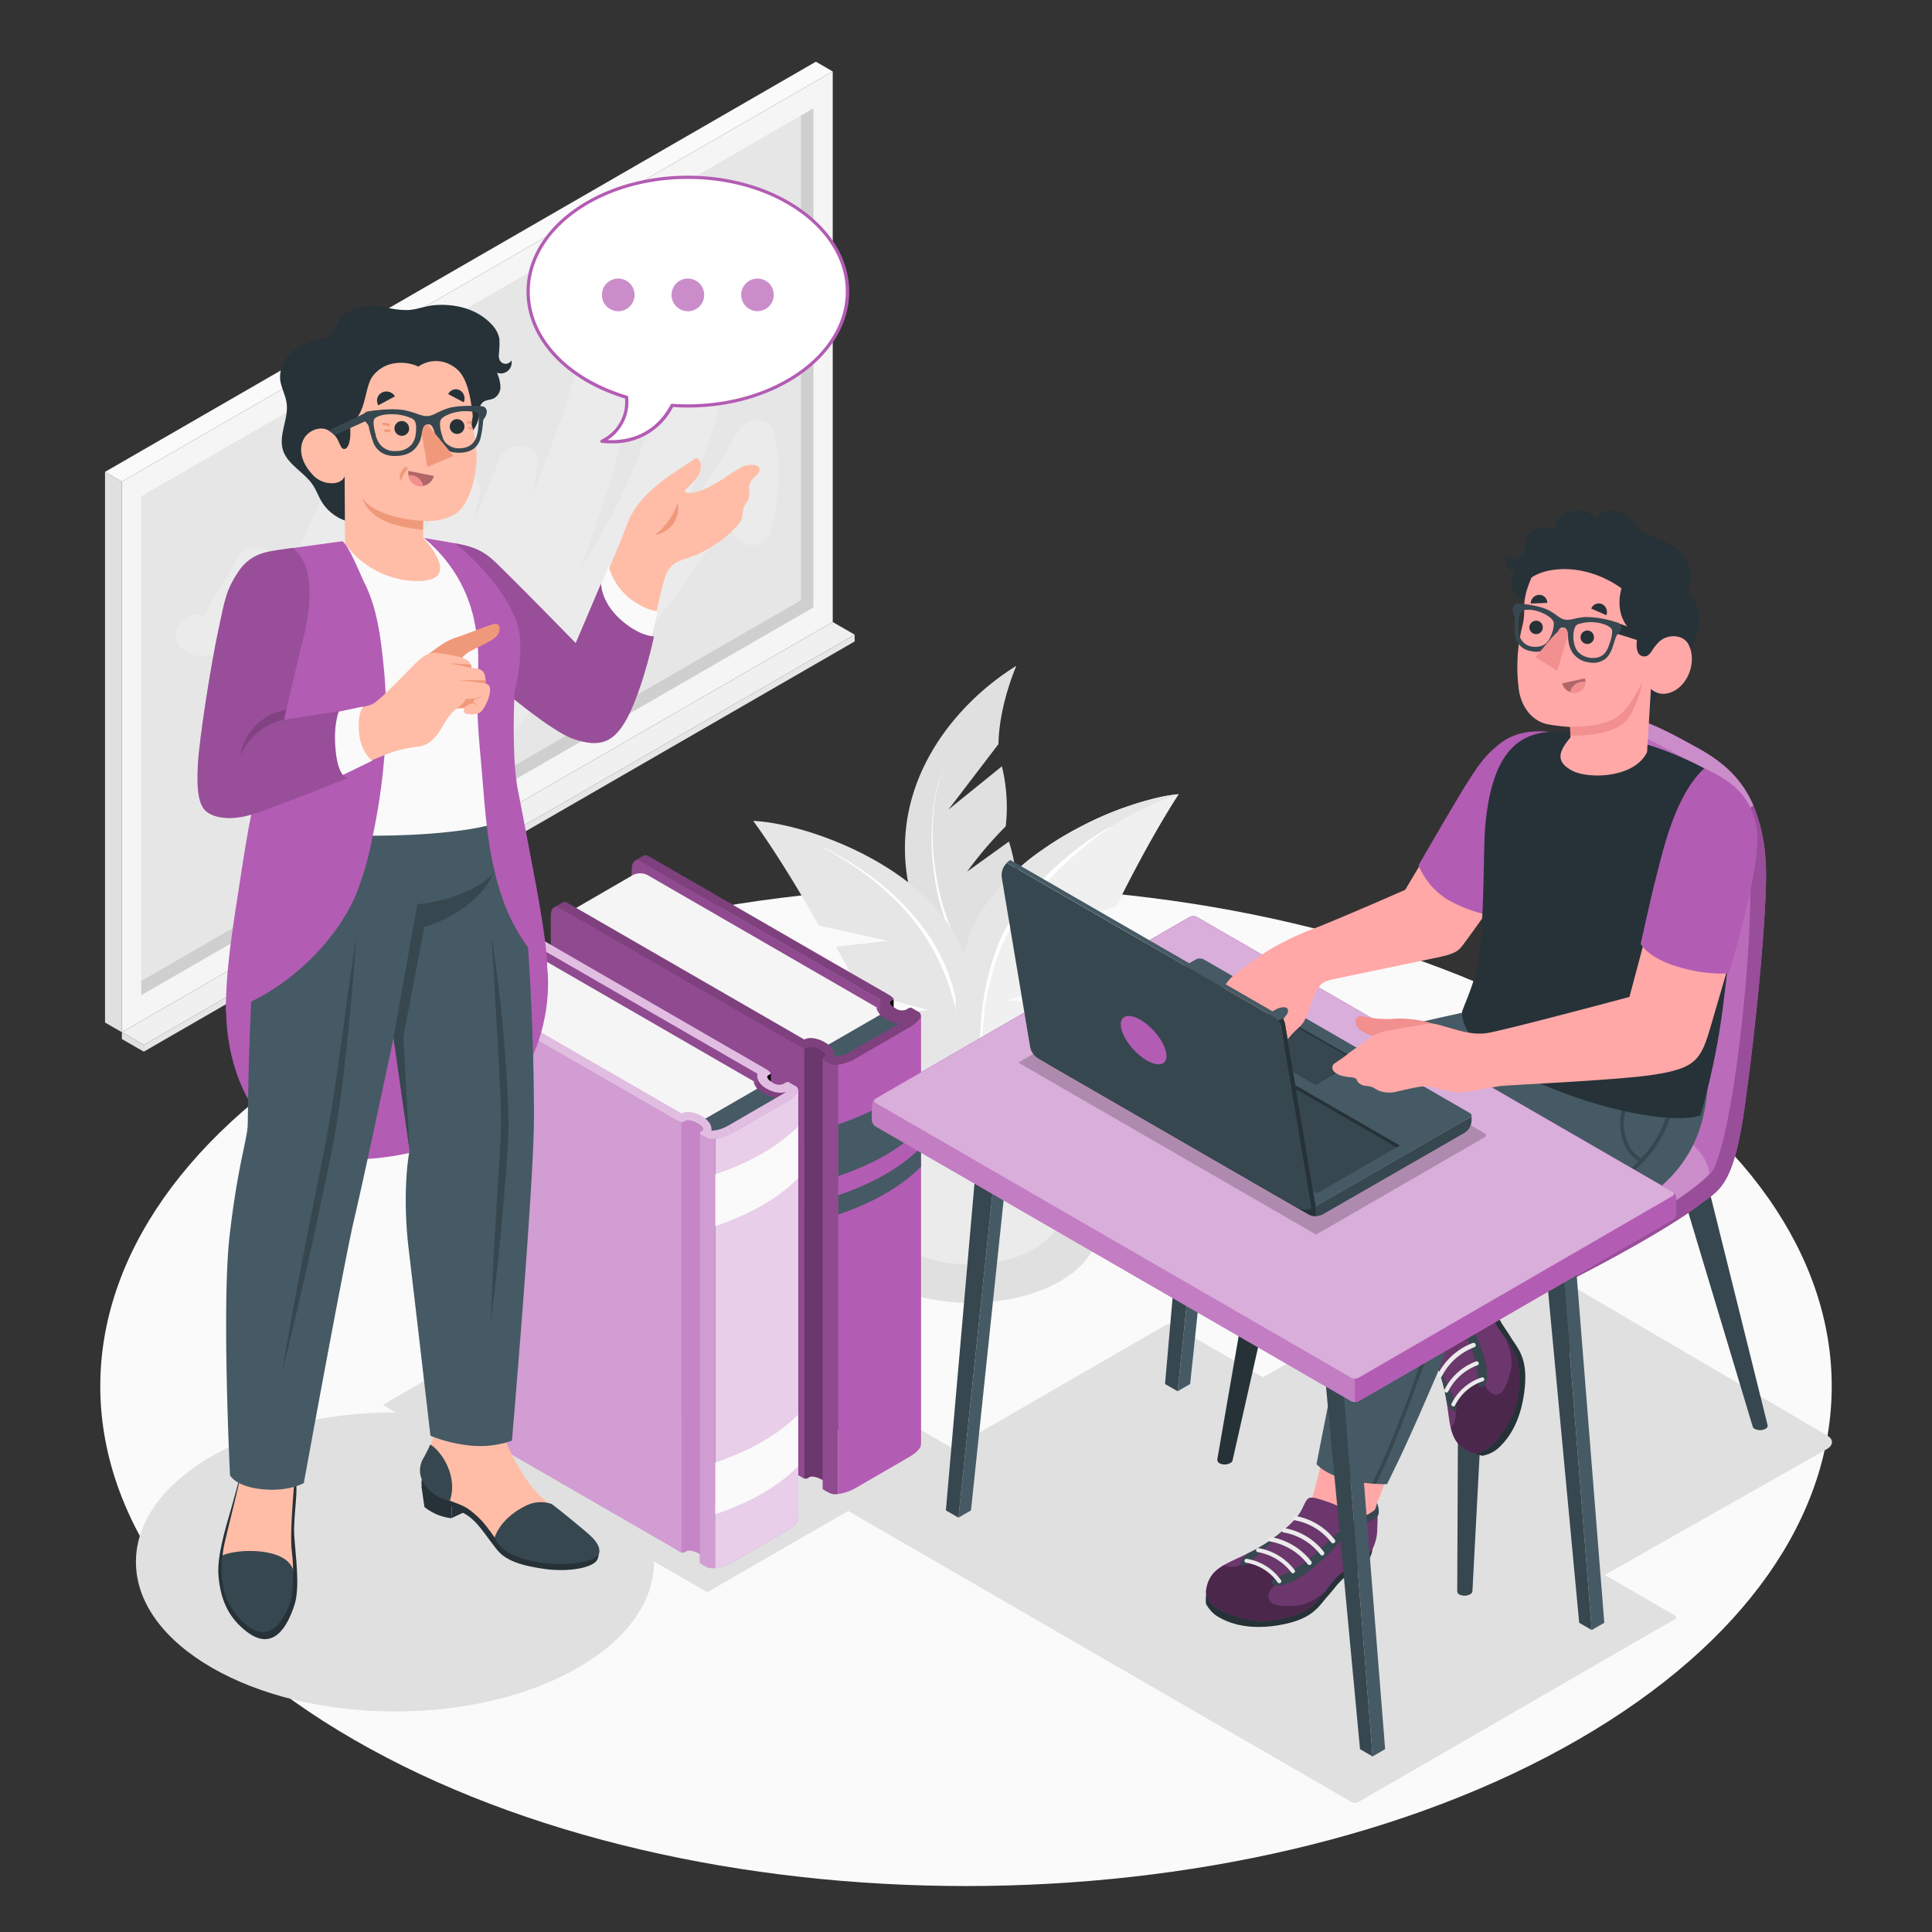
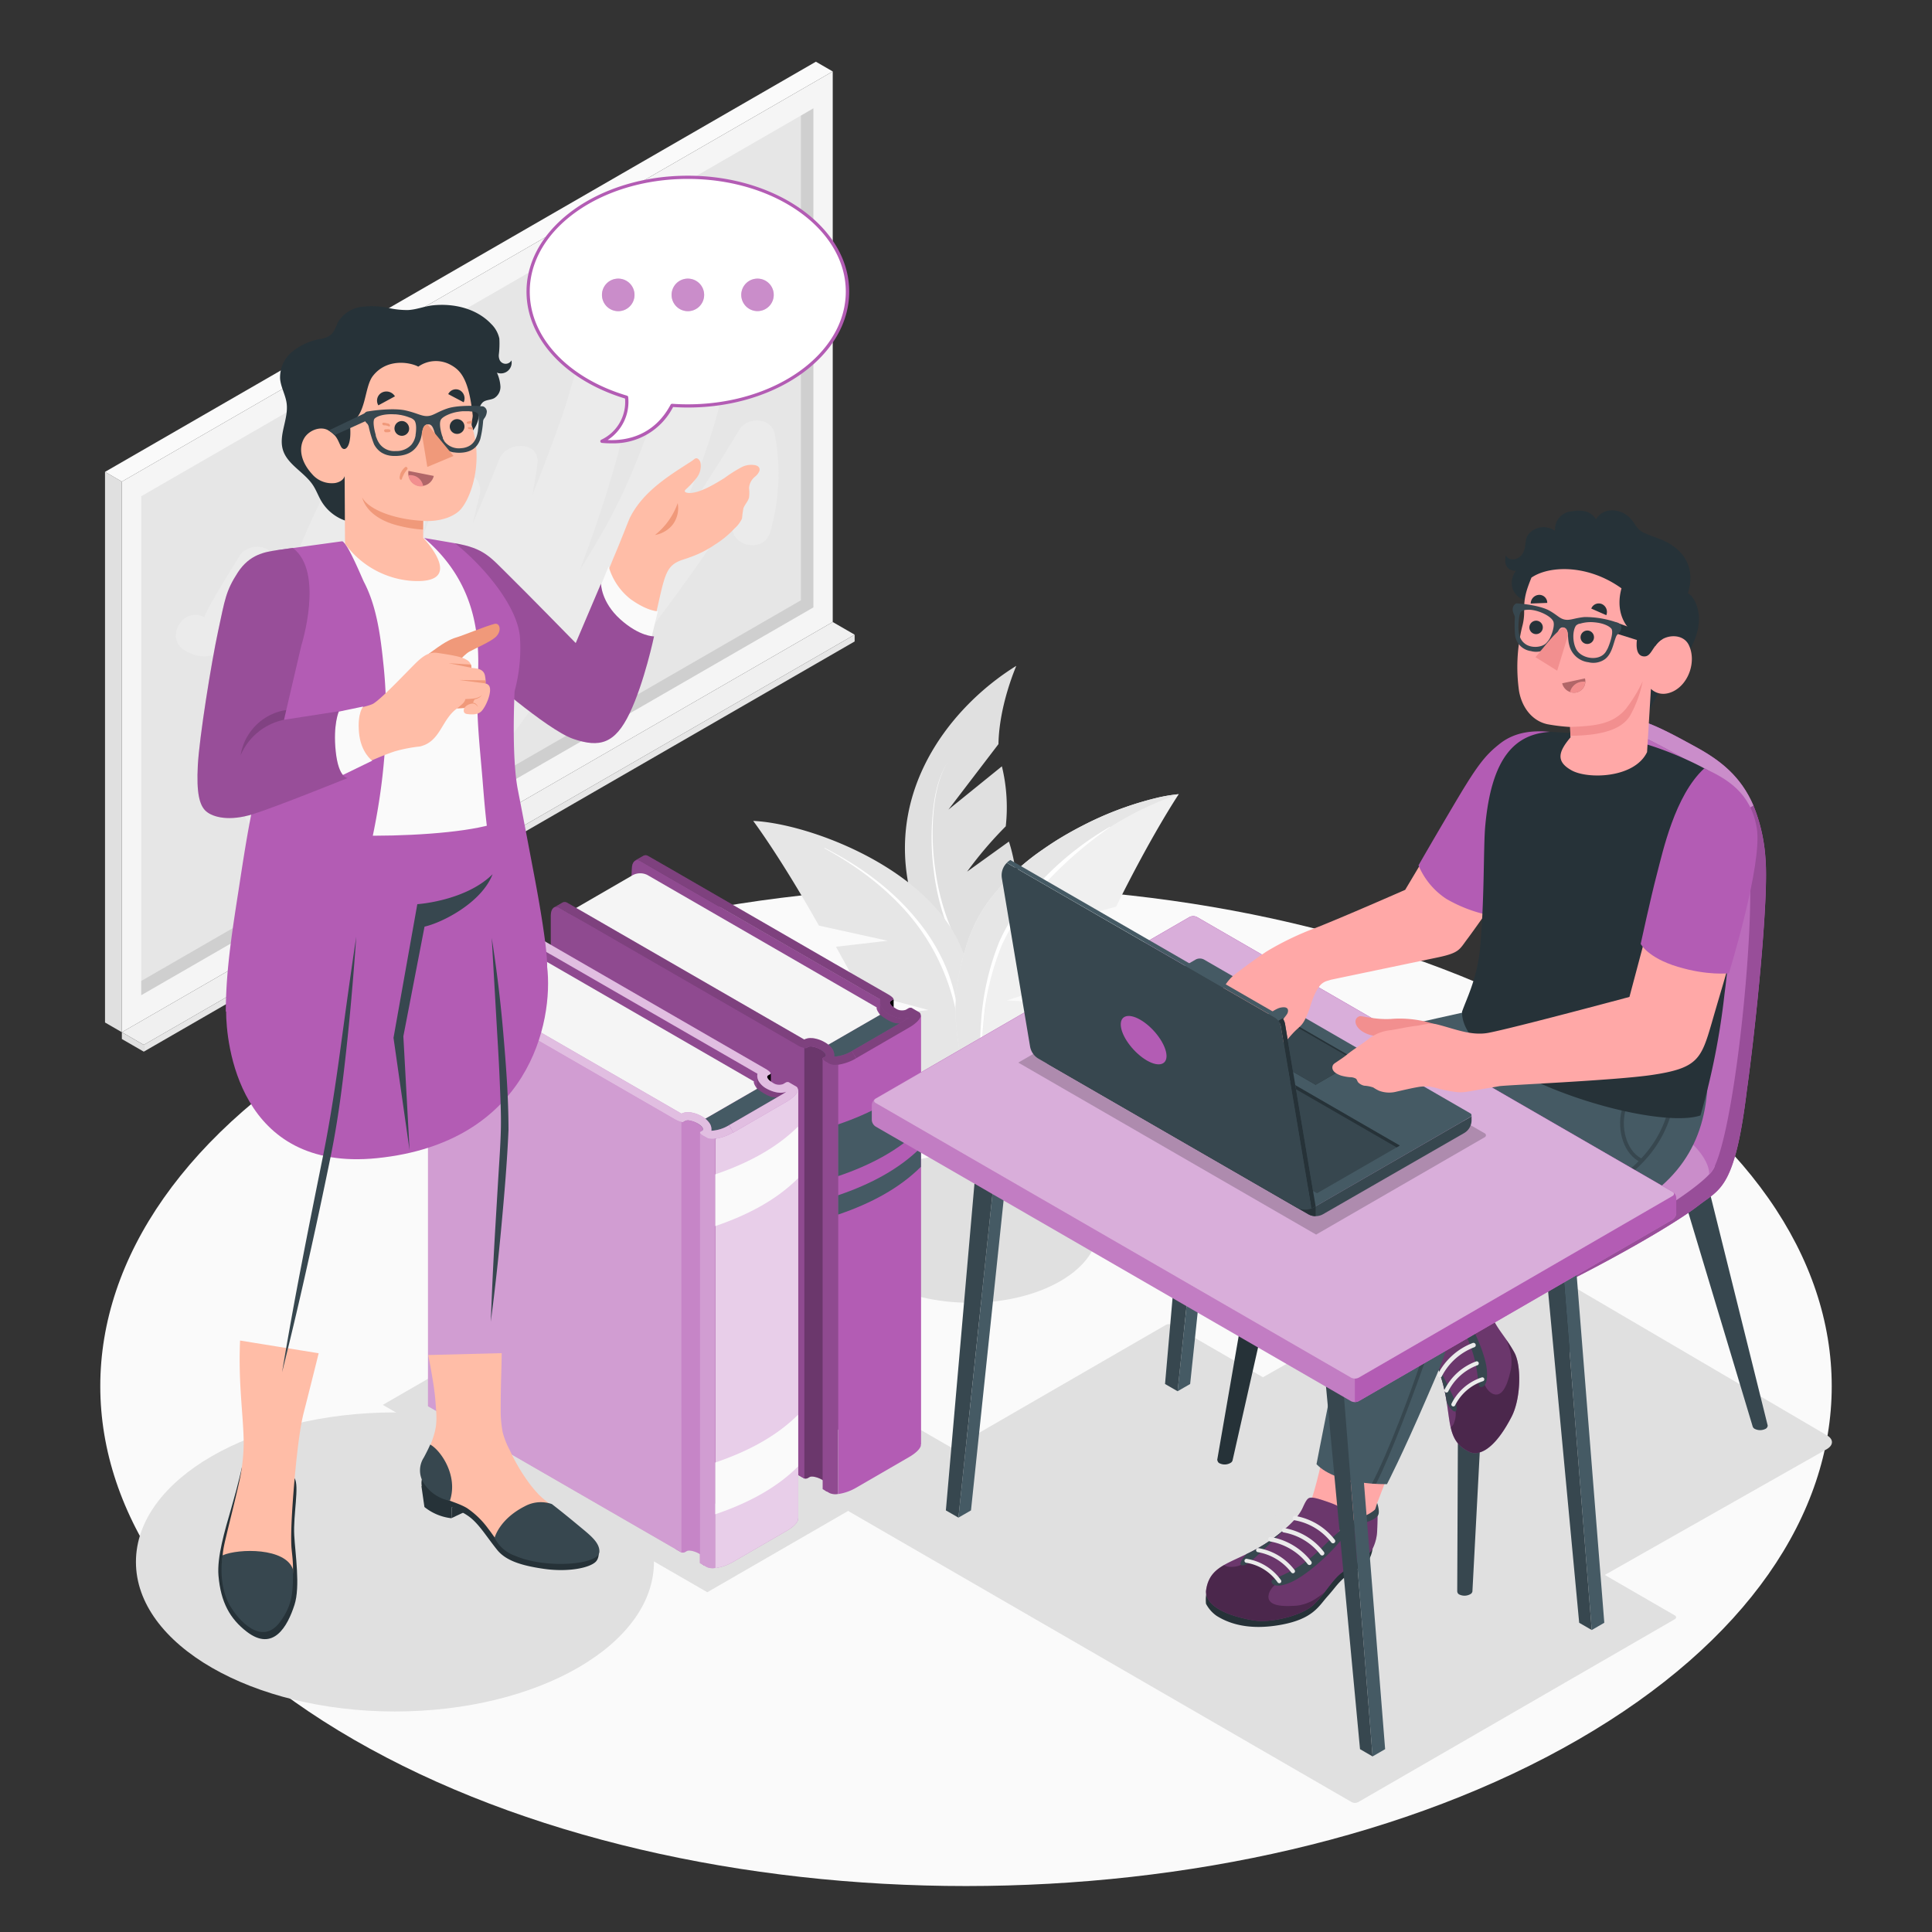
<svg xmlns="http://www.w3.org/2000/svg" viewBox="0 0 500 500">
  <rect x="0" y="0" width="500" height="500" fill="#333333" stroke="none" />
  <g id="freepik--Floor--inject-117">
    <path id="freepik--floor--inject-117" d="M91.57,267.28C4.08,317.8,4.08,399.7,91.58,450.22s229.35,50.51,316.85,0,87.49-132.42,0-182.94S179.07,216.77,91.57,267.28Z" style="fill:#fafafa" />
  </g>
  <g id="freepik--Blackboard--inject-117">
    <g id="freepik--Board--inject-117">
      <polygon points="221.18 166.01 37.21 272.17 37.21 270.41 221.18 164.25 221.18 166.01" style="fill:#e6e6e6" />
      <polygon points="215.51 160.98 221.18 164.25 37.21 270.41 31.54 267.14 215.51 160.98" style="fill:#f0f0f0" />
      <polygon points="31.54 267.14 37.21 270.41 37.21 272.17 31.54 268.9 31.54 267.14" style="fill:#e0e0e0" />
      <polygon points="215.51 160.98 31.54 267.14 31.54 124.64 215.51 18.49 215.51 160.98" style="fill:#f5f5f5" />
      <polygon points="36.55 257.57 36.55 128.43 210.5 28.05 210.5 157.2 36.55 257.57" style="fill:#e6e6e6" />
      <polygon points="36.54 253.88 36.54 257.56 210.5 157.2 210.5 28.04 207.28 29.91 207.28 155.35 36.54 253.88" style="opacity:0.1" />
      <polygon points="27.18 122.12 31.54 124.64 31.54 267.14 27.18 264.62 27.18 122.12" style="fill:#e0e0e0" />
      <polygon points="215.51 18.49 211.15 15.97 27.18 122.12 31.54 124.64 215.51 18.49" style="fill:#fafafa" />
      <path d="M53,159.81c-.73-.41,8.33-14.87,9-15.94,2-3.38,8.48-3.26,9.17,1.2a41.82,41.82,0,0,1-.15,12.6c5.16-11.94,9.32-24.44,16.1-35.54,2.37-3.88,10-2.69,9.35,2.54-1.6,12.73-5,25-8.82,37.07,7.24-19.43,12.19-39.93,16-59.47,1.09-5.54,10.09-4.29,9.85,1.34a240.44,240.44,0,0,1-4.09,35.08c1.73-4.33,3.4-8.69,5-13.07,2.25-5.94,11.22-3.72,9.67,2.67-.58,2.42-1.17,4.85-1.76,7.27,2.37-5.55,4.69-11.13,6.91-16.75,1.87-4.73,10.67-4.76,9.85,1.34-.06.44-.14.88-.2,1.33h0a.36.36,0,0,1,0,.09c-.31,2.18-.68,4.35-1.09,6.5,2.71-6.7,5.24-13.46,7.64-20.28,2.76-7.82,4.39-17.21,9-24.13a5.08,5.08,0,0,1,8.66,0c4.05,6.39,1.62,13.72.1,20.69a284.72,284.72,0,0,1-8.44,30.07c-1.49,4.42-3.07,8.8-4.71,13.16,2.62-4.2,5.15-8.47,7.53-12.82,9.59-17.5,13.94-36.78,22.53-54.63,2.18-4.52,9.52-2.28,9.34,2.53-.52,14.65-4.32,28.46-9.78,42-1.87,4.64-3.89,9.23-5.93,13.8q9.25-13.32,17.61-27.27c2.06-3.42,8.39-3.23,9.17,1.2a54.87,54.87,0,0,1-1.14,25.19c-1.75,6.2-11.43,3.57-9.67-2.67.34-1.21.62-2.39.87-3.57A501.16,501.16,0,0,1,160.35,173c-2.7,3.34-8.85.61-8.56-3.54a44.88,44.88,0,0,1,1.45-8.29c-6.64,10-13.72,19.6-20.8,29.23-3.86,5.25-11.22.87-8.66-5.06,4.13-9.57,8.22-19.16,12.11-28.84a242.74,242.74,0,0,1-21.15,34.56c-3.82,5.16-11.45.85-8.66-5.07,1.51-3.19,3-6.4,4.5-9.61a5.12,5.12,0,0,1-6.77-2.57c-1.73,3-3.52,5.92-5.47,8.78a4.89,4.89,0,0,1-8.48-.09,171.24,171.24,0,0,1-17.41,29.71c-3.32,4.49-10.38,2-9.16-3.86a282.41,282.41,0,0,1,9-31.41,85.39,85.39,0,0,1-6.84,10.25c-2.82,3.59-8.51.42-8.56-3.55-.07-5.66,1.34-11.26,2.67-16.84-3.17,3-7,4.25-11.59,1.64C42.34,165.3,47.39,156.63,53,159.81Z" style="fill:#ebebeb" />
      <path d="M82.08,240.15a3.66,3.66,0,0,0-1.65-2.86,1.16,1.16,0,0,0-1.16-.11h0L60.65,247.93,63,252,81.6,241.21h0A1.14,1.14,0,0,0,82.08,240.15Z" style="fill:#fff" />
      <path d="M61.81,248a3.66,3.66,0,0,1,1.65,2.86c0,1-.74,1.47-1.65.95A3.65,3.65,0,0,1,60.17,249C60.17,247.94,60.9,247.52,61.81,248Z" style="fill:#e6e6e6" />
    </g>
  </g>
  <g id="freepik--Shadows--inject-117">
    <path id="freepik--Shadow--inject-117" d="M274.52,304.14c12.93,7.55,12.93,19.8,0,27.35s-33.91,7.55-46.84,0-12.94-19.8,0-27.35S261.58,296.59,274.52,304.14Z" style="fill:#e0e0e0" />
    <ellipse id="freepik--shadow--inject-117" cx="102.21" cy="404.23" rx="67.03" ry="38.7" style="fill:#e0e0e0" />
    <polygon id="freepik--shadow--inject-117" points="183.05 412.07 247.04 375.12 163.06 326.63 99.07 363.58 183.05 412.07" style="fill:#e0e0e0" />
    <path id="freepik--shadow--inject-117" d="M219.8,391.21l130,75.17a1.91,1.91,0,0,0,1.71,0l81.91-47.32c.48-.28.48-.72,0-1l-130-75.17a1.91,1.91,0,0,0-1.71,0L219.8,390.22C219.32,390.5,219.32,390.94,219.8,391.21Z" style="fill:#e0e0e0" />
    <path id="freepik--shadow--inject-117" d="M388.61,422.73,472.83,375c1.69-1,1.71-2.53,0-3.52l-81.79-47.95a6.73,6.73,0,0,0-6.1-.05l-84.23,47.78c-1.69,1-1.7,2.54,0,3.52l81.79,48A6.76,6.76,0,0,0,388.61,422.73Z" style="fill:#e0e0e0" />
  </g>
  <g id="freepik--Plant--inject-117">
    <g id="freepik--plant--inject-117">
      <g id="freepik--Pot--inject-117">
        <g id="freepik--pot--inject-117">
-           <path d="M230.32,319.87c-11.12-11.47-17.64-42.26-6.8-51.35h55.14c10.84,9.09,4.32,39.87-6.79,51.34-.09.11-.2.21-.3.31l-.38.38c-.32.31-.65.61-1,.91l-.26.21c-.27.21-.54.43-.84.64a16,16,0,0,1-1.44.93c-9.14,5.33-24,5.33-33.1,0h0c-.49-.28-1-.6-1.45-.94-.27-.19-.52-.39-.78-.6a3.75,3.75,0,0,1-.33-.26q-.51-.42-1-.87l-.45-.43Z" style="fill:#ebebeb" />
          <path d="M273.88,264.86c12.58,7.34,12.58,19.25,0,26.6s-33,7.35-45.57,0-12.59-19.26,0-26.6S261.29,257.51,273.88,264.86Z" style="fill:#fafafa" />
          <path d="M267.82,268.39c9.24,5.39,9.24,14.14,0,19.54s-24.22,5.39-33.46,0-9.24-14.15,0-19.54S258.58,263,267.82,268.39Z" style="fill:#e0e0e0" />
          <path d="M234.36,277.66c9.24-5.39,24.22-5.39,33.46,0a15.43,15.43,0,0,1,5.54,5.13,15.36,15.36,0,0,1-5.54,5.14c-9.24,5.39-24.22,5.39-33.46,0a15.44,15.44,0,0,1-5.54-5.14A15.51,15.51,0,0,1,234.36,277.66Z" style="fill:#f5f5f5" />
        </g>
        <g id="freepik--Plants--inject-117">
          <path d="M258.4,192.58l-12.94,16.94,13.83-11.2a44.88,44.88,0,0,1,1,15.53,98.84,98.84,0,0,0-10,11.73l10.81-7.78s2.83,7.7,2.59,20.61c-.06,3.38-2.08,10.31-3.18,15.39a54.94,54.94,0,0,1-2,6.91l-.15.43q-4.73-1.32-9.72-2.4c-3-3.57-8-13-11-20.94-11.42-30.56,7.78-54.59,25.36-65.47C263.07,172.33,258.59,182.23,258.4,192.58Z" style="fill:#e0e0e0" />
          <path d="M245.19,197.32c-2.46,4.16-3.29,9-3.67,13.78a65.45,65.45,0,0,0,.58,14.33,60.72,60.72,0,0,0,10.34,26.42h0a.47.47,0,1,1-.76.54h0a61.47,61.47,0,0,1-10-26.9,66.16,66.16,0,0,1-.34-14.41C241.74,206.32,242.66,201.44,245.19,197.32Z" style="fill:#fff" />
          <path d="M194.93,212.45l0,0c.41.55,7.18,9.63,17,27.09l17.81,3.93-13.39,1.55,6.47,11.7,17.48,4.68-14,1.45s3.06,13.71,12.63,19.9c5.28,3.42,7.64,3.63,9.65,2.58,2.45-1.27,3.8-5.08,5.09-10.8s0-17.49-4.83-29.13a35.62,35.62,0,0,0-5.19-8.66C231.5,221.44,207.17,213,194.93,212.45Z" style="fill:#e6e6e6" />
          <path d="M213.4,219.42c9.07,4.62,17.54,10.73,24,18.73a49.37,49.37,0,0,1,7.83,13.21,46.57,46.57,0,0,1,3.05,15,0,0,0,0,1,0,.05.07.07,0,0,1-.06,0,59.45,59.45,0,0,0-3.88-14.64,55.23,55.23,0,0,0-7.53-13.09c-6.24-8-14.52-14.26-23.43-19.13a0,0,0,0,1,0-.07A0,0,0,0,1,213.4,219.42Z" style="fill:#fff" />
          <path d="M305.07,205.52h0a42.8,42.8,0,0,0-5.28.87,85.36,85.36,0,0,0-19.72,7.34c-2.32,1.19-4.64,2.5-6.9,3.92-1.12.72-2.24,1.46-3.33,2.23a59.28,59.28,0,0,0-14.18,13.6,37.43,37.43,0,0,0-4.46,8.15c-.15.38-.31.75-.45,1.12h0c-.34,1-.64,1.94-.92,2.89-3.29,10.67-2.84,17.75-1.64,25.53.94,6,3.81,12.7,5.13,13.7a2.72,2.72,0,0,0,.57.33c1.85.9,4.52-.07,9.32-3.54,9.6-7,11.92-22,11.92-22l-14.58-.74,17.92-5.83,6.08-12.51-14-.87,18.3-5.07c9.26-18.69,15.81-28.49,16.2-29.09l0,0Z" style="fill:#f0f0f0" />
          <path d="M299.79,206.39a85.36,85.36,0,0,0-19.72,7.34c-2.32,1.19-4.64,2.5-6.9,3.92-1.12.72-2.24,1.46-3.33,2.23a59.28,59.28,0,0,0-14.18,13.6,37.43,37.43,0,0,0-4.46,8.15c-.15.38-.31.75-.45,1.12h0c-.34,1-.64,1.94-.92,2.89-3.29,10.67-2.84,17.75-1.64,25.53.94,6,3.81,12.7,5.13,13.7a2.72,2.72,0,0,0,.57.33,3.24,3.24,0,0,0,1.18.28c-2.37-9.24-.57-33.58,5.27-44.2,6.07-11,21.59-27.85,44.7-35.74l0,0A43.91,43.91,0,0,0,299.79,206.39Z" style="fill:#e6e6e6" />
          <path d="M255,285.5a81.44,81.44,0,0,1-1.1-20.92,67.49,67.49,0,0,1,4.57-20.5c2.79-6.54,7.25-12.14,12.1-17.21A78.53,78.53,0,0,1,287.2,214a.07.07,0,0,1,.08,0s0,.05,0,.07a103.7,103.7,0,0,0-15.84,13.55,76.83,76.83,0,0,0-6.72,7.92,46,46,0,0,0-5.36,8.85,66.64,66.64,0,0,0-4.84,20.17,80.45,80.45,0,0,0,.63,20.85.08.08,0,0,1,0,.07S255,285.53,255,285.5Z" style="fill:#fff" />
        </g>
      </g>
    </g>
  </g>
  <g id="freepik--Books--inject-117">
    <g id="freepik--Book--inject-117">
      <path d="M231.27,258.63v2.8s-1.08-1-1.14-1.69S231.27,258.63,231.27,258.63Z" />
      <path d="M229.12,258a2.93,2.93,0,0,0,2.16,3.74c3.05,1,5,0,5.42.86S222.22,272,222.22,272l2.84-12.36Z" style="fill:#B35CB4" />
      <path d="M229.12,258a2.93,2.93,0,0,0,2.16,3.74c3.05,1,5,0,5.42.86S222.22,272,222.22,272l2.84-12.36Z" style="opacity:0.3" />
      <path d="M223.48,373.61v.17l-1.5-.86-64.09-37,5.64-111.11c0-1.78,1-2.67,2.19-2l2.18,1.27,59.93,34.58-.06.53Z" style="fill:#B35CB4" />
      <path d="M223.48,373.61v.17l-1.5-.86-64.09-37,5.64-111.11c0-1.78,1-2.67,2.19-2l2.18,1.27,59.93,34.58-.06.53Z" style="opacity:0.2" />
      <path d="M214.77,275.45l-3.14-3.54,16.09-9.29c2.43,1.83,4.29,2.81,6.46,1.89Z" style="fill:#455a64" />
      <path d="M226.9,260.72l-59.35-34.27a4.15,4.15,0,0,0-3.73,0L148,235.61l60.2,34.45a5.5,5.5,0,0,1,4.37.75c1.77,1.44,1.67-.38,1.67-.38l13.53-7.81C226.61,261.14,226.9,260.72,226.9,260.72Z" style="fill:#f5f5f5" />
      <path d="M213.61,274.71c-.61-.35-.87-.76-.58-.93l.5-.29c.56-.32,0-1.15-1.17-1.86s-2.65-1-3.21-.68l-.5.29a4,4,0,0,1-2.37-.77l.37,111.3,1.5.86a1.35,1.35,0,0,0,.87-.08l.51-.29c.55-.32,2,0,3.19.68s1.74,1.53,1.18,1.86l-.51.29c-.28.16,0,.57.59.93Z" style="fill:#B35CB4" />
      <path d="M213.61,274.71c-.61-.35-.87-.76-.58-.93l.5-.29c.56-.32,0-1.15-1.17-1.86s-2.65-1-3.21-.68l-.5.29a4,4,0,0,1-2.37-.77l.37,111.3,1.5.86a1.35,1.35,0,0,0,.87-.08l.51-.29c.55-.32,2,0,3.19.68s1.74,1.53,1.18,1.86l-.51.29c-.28.16,0,.57.59.93Z" style="opacity:0.4" />
      <path d="M208.15,382.46v.17l-1.5-.86-64.1-37V236.91c0-1.79,1-2.67,2.18-2l2.19,1.27,61.22,33.85Z" style="fill:#B35CB4" />
      <path d="M208.15,382.46v.17l-1.5-.86-64.1-37V236.91c0-1.79,1-2.67,2.18-2l2.19,1.27,61.22,33.85Z" style="opacity:0.2" />
      <path d="M212.91,385.39V274l4,1.61V386.63a3.77,3.77,0,0,1-2.2-.22Z" style="fill:#B35CB4" />
      <path d="M212.91,385.39V274l4,1.61V386.63a3.77,3.77,0,0,1-2.2-.22Z" style="opacity:0.2" />
      <path d="M238.31,373.83a1.49,1.49,0,0,1,0,.21.35.35,0,0,1,0,.14,1.14,1.14,0,0,1-.13.3.41.41,0,0,1-.07.15,2.69,2.69,0,0,1-.34.49c-.13.16-.29.32-.45.48s-.36.32-.56.48a2.42,2.42,0,0,1-.36.27l-.29.21c-.22.15-.46.3-.71.45l-13.81,8a13,13,0,0,1-4.65,1.65V275.57l21.43-12.84v111.1Z" style="fill:#B35CB4" />
      <path d="M216.89,291v13.39c8.57-2.9,15.91-6.85,21.43-12.37V278.61C232.8,284.13,225.46,288.08,216.89,291Z" style="fill:#B35CB4" />
      <path d="M216.89,291v13.39c8.57-2.9,15.91-6.85,21.43-12.37V278.61C232.8,284.13,225.46,288.08,216.89,291Z" style="fill:#455a64" />
      <path d="M216.89,309.34v5c8.57-2.91,15.91-6.86,21.43-12.37v-5C232.8,302.48,225.46,306.43,216.89,309.34Z" style="fill:#B35CB4" />
      <path d="M216.89,309.34v5c8.57-2.91,15.91-6.86,21.43-12.37v-5C232.8,302.48,225.46,306.43,216.89,309.34Z" style="fill:#455a64" />
      <path d="M221.55,273.91,220.47,272a9.78,9.78,0,0,1-4.59,1.45,2.89,2.89,0,0,0-.38-1.82,5.59,5.59,0,0,0-2.07-1.9,8.11,8.11,0,0,0-3.14-1.06l-.23,0a3.54,3.54,0,0,0-1.92.36L151.3,236.23l-1.94-1.11-2.46-1.42a1.29,1.29,0,0,0-1.34-.1l-2.18,1.26a1.33,1.33,0,0,1,1.37.08l0,0,6.52,3.77,55,31.74a4.06,4.06,0,0,0,2.37.78l.51-.29a1.75,1.75,0,0,1,1.13-.08,6.21,6.21,0,0,1,2.07.75c1.21.7,1.73,1.54,1.17,1.86l-.5.29c-.29.17,0,.58.58.93l1.09.62C215.9,276,219,275.39,221.55,273.91Z" style="fill:#B35CB4" />
      <path d="M221.55,273.91,220.47,272a9.78,9.78,0,0,1-4.59,1.45,2.89,2.89,0,0,0-.38-1.82,5.59,5.59,0,0,0-2.07-1.9,8.11,8.11,0,0,0-3.14-1.06l-.23,0a3.54,3.54,0,0,0-1.92.36L151.3,236.23l-1.94-1.11-2.46-1.42a1.29,1.29,0,0,0-1.34-.1l-2.18,1.26a1.33,1.33,0,0,1,1.37.08l0,0,6.52,3.77,55,31.74a4.06,4.06,0,0,0,2.37.78l.51-.29a1.75,1.75,0,0,1,1.13-.08,6.21,6.21,0,0,1,2.07.75c1.21.7,1.73,1.54,1.17,1.86l-.5.29c-.29.17,0,.58.58.93l1.09.62C215.9,276,219,275.39,221.55,273.91Z" style="opacity:0.3" />
      <path d="M220.47,272l13.81-8,.57-.35.44-.32,0,0c-1.58.69-3.72,0-5.13-.79a5.44,5.44,0,0,1-2-1.86,2.9,2.9,0,0,1-.34-2l-.19-.11-.39-.21-55-31.74-3.15-1.82-.91-.52-2.66-1.54a1.25,1.25,0,0,0-1.19,0l.59-.35,1.59-.91a1.2,1.2,0,0,1,1.11,0s0,0,0,0l1,.56.62.35c.36.22.72.42,1.06.61l.65.38.47.27.81.46,43.66,25.22,13.94,8c1,.57,1.58,1.16,1.35,1.36l-.08.06-.49.28c-.61.35-.12,1.2,1.09,1.9a2.93,2.93,0,0,0,2.76.39l.6-.35a1.07,1.07,0,0,1,.87-.13l.32.19.69.4.85.49a.86.86,0,0,1,.46,1,.24.24,0,0,1,0,.14,1.11,1.11,0,0,1-.12.3h0a.69.69,0,0,1-.07.15,2.54,2.54,0,0,1-.34.49,6.39,6.39,0,0,1-.44.48c-.18.16-.36.32-.57.48a2.33,2.33,0,0,1-.35.27l-.29.21c-.23.15-.46.3-.71.44l-13.81,8Z" style="fill:#B35CB4" />
      <path d="M220.47,272l13.81-8,.57-.35.44-.32,0,0c-1.58.69-3.72,0-5.13-.79a5.44,5.44,0,0,1-2-1.86,2.9,2.9,0,0,1-.34-2l-.19-.11-.39-.21-55-31.74-3.15-1.82-.91-.52-2.66-1.54a1.25,1.25,0,0,0-1.19,0l.59-.35,1.59-.91a1.2,1.2,0,0,1,1.11,0s0,0,0,0l1,.56.62.35c.36.22.72.42,1.06.61l.65.38.47.27.81.46,43.66,25.22,13.94,8c1,.57,1.58,1.16,1.35,1.36l-.08.06-.49.28c-.61.35-.12,1.2,1.09,1.9a2.93,2.93,0,0,0,2.76.39l.6-.35a1.07,1.07,0,0,1,.87-.13l.32.19.69.4.85.49a.86.86,0,0,1,.46,1,.24.24,0,0,1,0,.14,1.11,1.11,0,0,1-.12.3h0a.69.69,0,0,1-.07.15,2.54,2.54,0,0,1-.34.49,6.39,6.39,0,0,1-.44.48c-.18.16-.36.32-.57.48a2.33,2.33,0,0,1-.35.27l-.29.21c-.23.15-.46.3-.71.44l-13.81,8Z" style="opacity:0.3" />
    </g>
    <g id="freepik--book--inject-117">
      <path d="M199.49,277.78v2.8s-1.08-1-1.14-1.69S199.49,277.78,199.49,277.78Z" />
      <path d="M197.34,277.1a2.93,2.93,0,0,0,2.16,3.74c3.05,1,5,0,5.42.86s-14.48,9.47-14.48,9.47l2.84-12.37Z" style="fill:#B35CB4" />
      <path d="M197.34,277.1a2.93,2.93,0,0,0,2.16,3.74c3.05,1,5,0,5.42.86s-14.48,9.47-14.48,9.47l2.84-12.37Z" style="opacity:0.3" />
      <path d="M191.7,392.75v.18l-1.5-.86-64.09-37L131.75,244c0-1.79,1-2.67,2.19-2l2.18,1.27,59.93,34.58-.06.53Z" style="fill:#B35CB4" />
-       <path d="M191.7,392.75v.18l-1.5-.86-64.09-37L131.75,244c0-1.79,1-2.67,2.19-2l2.18,1.27,59.93,34.58-.06.53Z" style="opacity:0.2" />
+       <path d="M191.7,392.75v.18l-1.5-.86-64.09-37L131.75,244c0-1.79,1-2.67,2.19-2l2.18,1.27,59.93,34.58-.06.53" style="opacity:0.2" />
      <path d="M183,294.6l-3.14-3.54,16.09-9.29c2.43,1.83,4.29,2.81,6.46,1.89Z" style="fill:#455a64" />
      <path d="M195.12,279.87,135.77,245.6a4.15,4.15,0,0,0-3.73,0l-15.86,9.16,60.19,34.45a5.5,5.5,0,0,1,4.37.75c1.77,1.43,1.67-.38,1.67-.38l13.53-7.81C194.83,280.29,195.12,279.87,195.12,279.87Z" style="fill:#f5f5f5" />
      <path d="M181.83,293.86c-.61-.35-.87-.76-.58-.93l.5-.29c.56-.32,0-1.15-1.17-1.86s-2.65-1-3.21-.69l-.5.3a4,4,0,0,1-2.37-.77l.37,111.3,1.5.86a1.35,1.35,0,0,0,.87-.08l.51-.29c.56-.32,2,0,3.2.68s1.73,1.53,1.17,1.85l-.51.29c-.28.17,0,.58.59.93Z" style="fill:#B35CB4" />
      <path d="M181.83,293.86c-.61-.35-.87-.76-.58-.93l.5-.29c.56-.32,0-1.15-1.17-1.86s-2.65-1-3.21-.69l-.5.3a4,4,0,0,1-2.37-.77l.37,111.3,1.5.86a1.35,1.35,0,0,0,.87-.08l.51-.29c.56-.32,2,0,3.2.68s1.73,1.53,1.17,1.85l-.51.29c-.28.17,0,.58.59.93Z" style="fill:#fff;opacity:0.25" />
      <path d="M176.37,401.61v.17l-1.5-.86-64.1-37V256.05c0-1.78,1-2.66,2.18-2l2.19,1.26,61.22,33.86Z" style="fill:#B35CB4" />
      <path d="M176.37,401.61v.17l-1.5-.86-64.1-37V256.05c0-1.78,1-2.66,2.18-2l2.19,1.26,61.22,33.86Z" style="fill:#fff;opacity:0.4" />
      <path d="M181.13,404.53V293.11l4,1.6V405.78a3.77,3.77,0,0,1-2.2-.22Z" style="fill:#B35CB4" />
      <path d="M181.13,404.53V293.11l4,1.6V405.78a3.77,3.77,0,0,1-2.2-.22Z" style="fill:#fff;opacity:0.4" />
      <path d="M206.53,393a1.49,1.49,0,0,1,0,.21.35.35,0,0,1,0,.14,1.3,1.3,0,0,1-.13.3.41.41,0,0,1-.07.15,3.08,3.08,0,0,1-.34.49c-.13.16-.29.32-.45.48s-.36.32-.56.48a2.42,2.42,0,0,1-.36.27l-.29.21c-.22.15-.46.3-.71.44l-13.81,8a13,13,0,0,1-4.65,1.66V294.71l21.43-12.84V393Z" style="fill:#B35CB4" />
      <g style="opacity:0.7">
        <path d="M206.53,393a1.49,1.49,0,0,1,0,.21.35.35,0,0,1,0,.14,1.3,1.3,0,0,1-.13.3.41.41,0,0,1-.07.15,3.08,3.08,0,0,1-.34.49c-.13.16-.29.32-.45.48s-.36.32-.56.48a2.42,2.42,0,0,1-.36.27l-.29.21c-.22.15-.46.3-.71.44l-13.81,8a13,13,0,0,1-4.65,1.66V294.71l21.43-12.84V393Z" style="fill:#fff" />
      </g>
      <path d="M185.11,303.92v13.39c8.57-2.91,15.91-6.86,21.43-12.37V291.55C201,297.06,193.68,301,185.11,303.92Z" style="fill:#fafafa" />
      <path d="M185.11,378.5v13.39c8.57-2.9,15.91-6.85,21.43-12.37V366.13C201,371.65,193.68,375.59,185.11,378.5Z" style="fill:#fafafa" />
      <path d="M189.77,293.05l-1.08-1.86a9.78,9.78,0,0,1-4.59,1.45,2.86,2.86,0,0,0-.38-1.82,5.59,5.59,0,0,0-2.07-1.9,8.13,8.13,0,0,0-3.14-1.07h-.23a3.49,3.49,0,0,0-1.91.36l-56.85-32.82-1.94-1.11-2.46-1.42a1.29,1.29,0,0,0-1.34-.1L111.6,254a1.33,1.33,0,0,1,1.37.08l0,0,6.52,3.77,55,31.73c1,.59,2.08.95,2.37.78l.51-.29a1.78,1.78,0,0,1,1.14-.07,6.24,6.24,0,0,1,2.06.75c1.21.7,1.73,1.54,1.17,1.86l-.5.29c-.29.17,0,.57.58.93l1.1.62C184.12,295.18,187.2,294.54,189.77,293.05Z" style="fill:#B35CB4" />
      <path d="M189.77,293.05l-1.08-1.86a9.78,9.78,0,0,1-4.59,1.45,2.86,2.86,0,0,0-.38-1.82,5.59,5.59,0,0,0-2.07-1.9,8.13,8.13,0,0,0-3.14-1.07h-.23a3.49,3.49,0,0,0-1.91.36l-56.85-32.82-1.94-1.11-2.46-1.42a1.29,1.29,0,0,0-1.34-.1L111.6,254a1.33,1.33,0,0,1,1.37.08l0,0,6.52,3.77,55,31.73c1,.59,2.08.95,2.37.78l.51-.29a1.78,1.78,0,0,1,1.14-.07,6.24,6.24,0,0,1,2.06.75c1.21.7,1.73,1.54,1.17,1.86l-.5.29c-.29.17,0,.57.58.93l1.1.62C184.12,295.18,187.2,294.54,189.77,293.05Z" style="fill:#fff;opacity:0.6" />
      <path d="M188.69,291.19l13.81-8,.57-.35.44-.32s0,0,0,0c-1.58.69-3.72,0-5.13-.79a5.34,5.34,0,0,1-2-1.86,2.86,2.86,0,0,1-.35-2l-.19-.11-.39-.22-55-31.73-3.15-1.83-.91-.51-2.66-1.54a1.25,1.25,0,0,0-1.19,0l.59-.35,1.59-.91a1.17,1.17,0,0,1,1.11,0s0,0,0,0c.32.17.64.37,1,.56l.62.35c.36.22.72.42,1.06.61s.46.26.65.38l.47.27.81.46,43.66,25.22,13.95,8.05c1,.56,1.58,1.16,1.34,1.36l-.08.06-.49.28c-.61.35-.12,1.2,1.09,1.89a2.91,2.91,0,0,0,2.76.4l.6-.35a1,1,0,0,1,.87-.13l.32.19.69.4.85.49a.86.86,0,0,1,.46,1,.18.18,0,0,1,0,.14,1.25,1.25,0,0,1-.12.3h0a.69.69,0,0,1-.07.15,2.21,2.21,0,0,1-.34.48,4,4,0,0,1-.44.48c-.18.17-.36.32-.57.49a3.24,3.24,0,0,1-.35.27l-.29.2a7.15,7.15,0,0,1-.71.45l-13.81,8Z" style="fill:#B35CB4" />
      <path d="M188.69,291.19l13.81-8,.57-.35.44-.32s0,0,0,0c-1.58.69-3.72,0-5.13-.79a5.34,5.34,0,0,1-2-1.86,2.86,2.86,0,0,1-.35-2l-.19-.11-.39-.22-55-31.73-3.15-1.83-.91-.51-2.66-1.54a1.25,1.25,0,0,0-1.19,0l.59-.35,1.59-.91a1.17,1.17,0,0,1,1.11,0s0,0,0,0c.32.17.64.37,1,.56l.62.35c.36.22.72.42,1.06.61s.46.26.65.38l.47.27.81.46,43.66,25.22,13.95,8.05c1,.56,1.58,1.16,1.34,1.36l-.08.06-.49.28c-.61.35-.12,1.2,1.09,1.89a2.91,2.91,0,0,0,2.76.4l.6-.35a1,1,0,0,1,.87-.13l.32.19.69.4.85.49a.86.86,0,0,1,.46,1,.18.18,0,0,1,0,.14,1.25,1.25,0,0,1-.12.3h0a.69.69,0,0,1-.07.15,2.21,2.21,0,0,1-.34.48,4,4,0,0,1-.44.48c-.18.17-.36.32-.57.49a3.24,3.24,0,0,1-.35.27l-.29.2a7.15,7.15,0,0,1-.71.45l-13.81,8Z" style="fill:#fff;opacity:0.6" />
    </g>
  </g>
  <g id="freepik--character-2--inject-117">
    <g id="freepik--Character--inject-117">
      <g id="freepik--Chair--inject-117">
        <path d="M315,377.9l12.36-71.27,7.81-.39L319,377.89h0a1.05,1.05,0,0,1-.53.7,3,3,0,0,1-2.78.14.93.93,0,0,1-.61-.83Z" style="fill:#263238" />
        <path d="M431.26,294.93h7.82l18.4,74h0a1,1,0,0,1-.57.86,3.11,3.11,0,0,1-2.79,0,1.07,1.07,0,0,1-.55-.68h0Z" style="fill:#37474f" />
        <path d="M377.13,411.87l.34-79.82,7.82-.4-4.23,80.21h0a1,1,0,0,1-.52.7,3.1,3.1,0,0,1-2.78.14.94.94,0,0,1-.62-.83Z" style="fill:#37474f" />
        <path d="M388.54,270.09h7.83l12.53,78.66h0a1,1,0,0,1-.57.86,3.11,3.11,0,0,1-2.79,0,1.05,1.05,0,0,1-.56-.68h0Z" style="fill:#263238" />
        <g id="freepik--chair--inject-117">
          <path d="M453.79,208.48a43.86,43.86,0,0,1,3.12,13.74c.9,10.53-2.67,44.64-4.81,59.89h0c-3.1,25.49-6.9,25.53-12.42,29.8-9.5,7.34-36.82,21.72-45.84,25.27-16.35,6.44-29.71-3.48-39.68-8.41a230.57,230.57,0,0,1-26.4-15.63c-2.49-1.81-3.78-3.65-3.75-5.58,0-.76,0-3.89,0-4.7,0-2.46,2.17-5.1,6.74-8.06,8.45-5.48,39-23.28,50.8-29.83a.12.12,0,0,1,.1-.1c9.1-5.52,14.57-43.08,20.88-63.06.13-.42.26-.84.4-1.24s.22-.63.33-.93c.4-1.08.81-2.08,1.24-3" style="fill:#B35CB4" />
          <path d="M324,302.85c0-2.46,2.17-5.1,6.75-8.06,8.44-5.48,39-23.28,50.79-29.83a.12.12,0,0,1,.1-.1c9.1-5.52,14.57-43.08,20.88-63.06a34.89,34.89,0,0,1,1.32-3.67c0-.09.07-.18.11-.27q.17-.39.36-.81l.18-.41h0a19.2,19.2,0,0,1,4.2-6.07,9.42,9.42,0,0,1,2.07-1.45c1-.58,3.17-1.77,3.7-2.09,6.19-3.7,14.29.74,24.4,6.28,6.28,3.44,11.64,7.54,14.91,15.17h0a43.86,43.86,0,0,1,3.12,13.74c.9,10.53-2.67,44.64-4.81,59.89h0c-3.1,25.49-6.9,25.53-12.42,29.8-9.5,7.34-36.82,21.72-45.84,25.27-16.35,6.44-29.71-3.48-39.68-8.41a230.57,230.57,0,0,1-26.4-15.63c-2.49-1.81-3.78-3.65-3.75-5.58C324,306.79,324,303.66,324,302.85Z" style="fill:#B35CB4" />
          <path d="M324,302.85c0-2.46,2.17-5.1,6.75-8.06,8.44-5.48,39-23.28,50.79-29.83a.12.12,0,0,1,.1-.1c9.1-5.52,14.57-43.08,20.88-63.06a34.89,34.89,0,0,1,1.32-3.67c0-.09.07-.18.11-.27q.17-.39.36-.81l.18-.41h0a19.2,19.2,0,0,1,4.2-6.07,9.42,9.42,0,0,1,2.07-1.45c1-.58,3.17-1.77,3.7-2.09,6.19-3.7,14.29.74,24.4,6.28,6.28,3.44,11.64,7.54,14.91,15.17h0a43.86,43.86,0,0,1,3.12,13.74c.9,10.53-2.67,44.64-4.81,59.89h0c-3.1,25.49-6.9,25.53-12.42,29.8-9.5,7.34-36.82,21.72-45.84,25.27-16.35,6.44-29.71-3.48-39.68-8.41a230.57,230.57,0,0,1-26.4-15.63c-2.49-1.81-3.78-3.65-3.75-5.58C324,306.79,324,303.66,324,302.85Z" style="opacity:0.15" />
          <path d="M354.17,324a233.35,233.35,0,0,1-26.4-15.64c-5.66-4.12-5.14-8.33,3-13.6C342,287.47,388,261.37,388,261.37S446.2,295.69,443.7,302s-38.5,26-49.84,30.41C377.5,338.87,364.13,329,354.17,324Z" style="fill:#B35CB4" />
          <path d="M354.17,324a233.35,233.35,0,0,1-26.4-15.64c-5.66-4.12-5.14-8.33,3-13.6C342,287.47,388,261.37,388,261.37S446.2,295.69,443.7,302s-38.5,26-49.84,30.41C377.5,338.87,364.13,329,354.17,324Z" style="fill:#fff;opacity:0.3" />
          <path d="M410.78,189.12c6.12-3.21,14.07,1.16,23.91,6.55,6.31,3.45,11.68,7.55,14.94,15.21l4.16-2.4c-3.27-7.63-8.63-11.73-14.91-15.17-10.11-5.54-18.21-10-24.39-6.28C414,187.35,411.8,188.54,410.78,189.12Z" style="fill:#B35CB4" />
          <path d="M410.78,189.12c6.12-3.21,14.07,1.16,23.91,6.55,6.31,3.45,11.68,7.55,14.94,15.21l4.16-2.4c-3.27-7.63-8.63-11.73-14.91-15.17-10.11-5.54-18.21-10-24.39-6.28C414,187.35,411.8,188.54,410.78,189.12Z" style="fill:#fff;opacity:0.3" />
          <path d="M381.65,264.86s5.93,1.95,27.08,12.34c8.69,4.26,14.4,8.56,22.53,13.68,12,7.53,11.06,13.12,11.06,13.12,5.95-4.93,11.88-62.11,10.42-79.42a43.71,43.71,0,0,0-3.41-14.4c-.16-.34-.32-.68-.49-1s-.23-.46-.35-.68l-.18-.32a25.19,25.19,0,0,0-1.51-2.41l-.39-.56c-.15-.18-.28-.37-.42-.55l-.42-.53-.37-.42a25.26,25.26,0,0,0-2.15-2.23,7.15,7.15,0,0,0-.57-.53,35.12,35.12,0,0,0-3.78-2.87c-.21-.14-.41-.28-.61-.4l-.84-.52c-.23-.14-.46-.29-.7-.42-.61-.36-1.23-.72-1.86-1.06-7.52-4.12-13.94-7.65-19.28-7.65a10,10,0,0,0-6.7,2.55c-3.95,3.48-6,10.81-6.18,11.23C396.22,221.78,390.75,259.34,381.65,264.86Z" style="fill:#B35CB4" />
          <path d="M381.65,264.86s5.93,1.95,27.08,12.34c8.69,4.26,14.4,8.56,22.53,13.68,12,7.53,11.06,13.12,11.06,13.12,5.95-4.93,11.88-62.11,10.42-79.42a43.71,43.71,0,0,0-3.41-14.4c-.16-.34-.32-.68-.49-1s-.23-.46-.35-.68l-.18-.32a25.19,25.19,0,0,0-1.51-2.41l-.39-.56c-.15-.18-.28-.37-.42-.55l-.42-.53-.37-.42a25.26,25.26,0,0,0-2.15-2.23,7.15,7.15,0,0,0-.57-.53,35.12,35.12,0,0,0-3.78-2.87c-.21-.14-.41-.28-.61-.4l-.84-.52c-.23-.14-.46-.29-.7-.42-.61-.36-1.23-.72-1.86-1.06-7.52-4.12-13.94-7.65-19.28-7.65a10,10,0,0,0-6.7,2.55c-3.95,3.48-6,10.81-6.18,11.23C396.22,221.78,390.75,259.34,381.65,264.86Z" style="fill:#fff;opacity:0.1" />
        </g>
      </g>
      <g id="freepik--Bottom--inject-117">
-         <path d="M370,327.28l-11.1-14.48-17.26,12.71c11.51,7.8,24.17,17.54,27.28,21.3,0,0,9.81-4.17,10.44-9.68S373,328.5,370,327.28Z" style="fill:#ffa8a7" />
-         <path d="M382.63,331.41a8.71,8.71,0,0,1,2.72,2c.84.86,1.52,5.63,2.56,7.71s1.63,2.57,3.19,5.13c1.74,2.83,4.41,5.22,3.44,13.51s-4.17,12.76-7.1,15.29a8.76,8.76,0,0,1-3.78,1.7s-4.61-.83-4.43-3.5S382.63,331.41,382.63,331.41Z" style="fill:#263238" />
        <path d="M365.34,343.54c.27.78,1.63,1.82,2.21,2.39,2,1.93,3.23,4.8,4.25,7.32,4.85,11.94,1.1,19.16,8.64,22.57,2.17.86,6.12-.22,10.76-9.18,2.37-4.58,2.62-13.12.71-16.62s-4-5.6-5.34-8.32-1.9-8.13-3.94-10.29a11.76,11.76,0,0,0-4.5-2.61c-1.32-.5-4.08-1-5.42-1.43s-2.15-1.11-2.76-.09l1.71,1.46c2.74,2.61,2.22,3.16,2.47,4.78a24.88,24.88,0,0,0,1.76,5c-1.91-1.67-2.87-3.26-4.5-2.64s-1.85.57-3.85,3.29S365.1,342.84,365.34,343.54Z" style="fill:#B35CB4" />
        <path d="M365.34,343.54c.27.78,1.63,1.82,2.21,2.39,2,1.93,3.23,4.8,4.25,7.32,4.85,11.94,1.1,19.16,8.64,22.57,2.17.86,6.12-.22,10.76-9.18,2.37-4.58,2.62-13.12.71-16.62s-4-5.6-5.34-8.32-1.9-8.13-3.94-10.29a11.76,11.76,0,0,0-4.5-2.61c-1.32-.5-4.08-1-5.42-1.43s-2.15-1.11-2.76-.09l1.71,1.46c2.74,2.61,2.22,3.16,2.47,4.78a24.88,24.88,0,0,0,1.76,5c-1.91-1.67-2.87-3.26-4.5-2.64s-1.85.57-3.85,3.29S365.1,342.84,365.34,343.54Z" style="opacity:0.4" />
        <path d="M391.2,366.64c2.37-4.58,2.62-13.12.71-16.62a35.3,35.3,0,0,0-2.1-3.34c.1.25.22.49.29.7.17.46.32.93.46,1.41a11.25,11.25,0,0,1,.43,5.75c-.41,1.68-1.31,5.86-3.38,6.33-1.18.27-2.39-.7-3.09-1.94-.3-.52-.9-2-.9-2a18.76,18.76,0,0,0-5,3.23c-2.66,2.57-2.46,3-2.46,3a8.11,8.11,0,0,1,.59,2.64,6.68,6.68,0,0,1-.63,2.86,4.1,4.1,0,0,1-.66.76c.66,2.84,1.83,4.95,5,6.38C382.61,376.68,386.56,375.6,391.2,366.64Z" style="opacity:0.3" />
        <path d="M371.8,353.25a42.78,42.78,0,0,1,2.63,9.77c1.73,3,2.71,2.69,2.54,1s-3.64-8.1-6.32-13.44C371.07,351.49,371.45,352.39,371.8,353.25Z" style="fill:#37474f" />
        <path d="M375.65,331.94a7.07,7.07,0,0,0-2.06-4.31c-.33-.09-.63-.17-.88-.26-1.45-.5-2.15-1.11-2.76-.09l1.71,1.46c2.74,2.61,2.22,3.16,2.47,4.78a24.88,24.88,0,0,0,1.76,5c2.27,5.15,3.76,6.73,5.3,11.71s1.16,8.59,1.94,8.75,2.11-.7,1.62-4.83-3.58-10.64-5.45-13.66S375.79,334.17,375.65,331.94Z" style="fill:#37474f" />
        <path d="M384.05,357.25a.43.43,0,0,1-.23.19,12.39,12.39,0,0,0-7.25,6.29.52.52,0,0,1-.7.19.51.51,0,0,1-.19-.71,13.34,13.34,0,0,1,7.75-6.72.52.52,0,0,1,.67.28A.51.51,0,0,1,384.05,357.25Z" style="fill:#ebebeb" />
        <path d="M382.62,353.13a.54.54,0,0,1-.23.19,13.83,13.83,0,0,0-7.6,6.8.51.51,0,0,1-.73.19.52.52,0,0,1-.19-.72,14.88,14.88,0,0,1,8.1-7.24.52.52,0,0,1,.69.27A.54.54,0,0,1,382.62,353.13Z" style="fill:#ebebeb" />
        <path d="M381.84,348.44a.64.64,0,0,1-.25.21,15.72,15.72,0,0,0-8.49,7.63.59.59,0,0,1-1-.59,16.9,16.9,0,0,1,9-8.11.58.58,0,0,1,.77.3A.61.61,0,0,1,381.84,348.44Z" style="fill:#ebebeb" />
        <path d="M380.41,344.57a.55.55,0,0,1-.24.21,15.33,15.33,0,0,0-8.31,7.45.57.57,0,0,1-1-.57,16.44,16.44,0,0,1,8.84-7.93.56.56,0,0,1,.75.29A.54.54,0,0,1,380.41,344.57Z" style="fill:#ebebeb" />
        <path d="M378.23,341a.62.62,0,0,1-.25.2,15.33,15.33,0,0,0-8.3,7.46.58.58,0,0,1-.79.21.59.59,0,0,1-.21-.79,16.51,16.51,0,0,1,8.84-7.93.58.58,0,0,1,.76.3A.6.6,0,0,1,378.23,341Z" style="fill:#ebebeb" />
        <path d="M379.19,261.91s-44.57,9.85-60.74,14.24c-16.51,4.47-14.76,17.29-8.62,23.79C321.6,312.41,355,335.39,355,335.39s9.47-5.83,10.2-14.58l-9.18-13,33.21-4.05L394,298Z" style="fill:#455a64" />
        <path d="M348,322c2.35-5.47,4.44-7.15,10.25-11.06l7,9.87c-.73,8.75-10.2,14.58-10.2,14.58s-3.86-2.65-9.4-6.64A63.52,63.52,0,0,1,348,322Z" style="fill:#37474f" />
        <path d="M350.25,294.8c2.89,2.54,5.43,4.84,7.65,7.09s7.35,2.27,11.92,0c5.69-2.82,11.72-7.62,15.24-10.38-5.18-5.78-3.12-14.25-3.12-14.25.52,5.5,3,10.07,5.65,12.25l2.81,2,1,8.71-1.57,3.43-33.78,4.2c-9.27-12.05-12.47-17.59-20.23-18.51C335.83,289.31,341.7,287.28,350.25,294.8Z" style="fill:#37474f" />
        <path d="M355.94,390.57l.47-1.59,10.81-28-20.39-7.63c-2.66,14.41-5.93,33.42-9,38.42,0,0,5.53,8.57,11,7.57S355.67,393.86,355.94,390.57Z" style="fill:#ffa8a7" />
        <path d="M355.23,400.8a8.49,8.49,0,0,1-1.16,3.21c-.57,1.05-4.94,3.09-6.62,4.69s-2,2.32-4,4.56c-2.2,2.48-3.71,5.73-11.92,7.23s-13.42-.26-16.69-2.32a8.83,8.83,0,0,1-2.73-3.12s-.56-4.65,2.05-5.26S355.23,400.8,355.23,400.8Z" style="fill:#263238" />
        <path d="M338.58,387.81c-.67.49-1.26,2.09-1.64,2.81-1.27,2.44-3.64,4.49-5.75,6.21-10,8.13-18,6.64-19.07,14.86-.19,2.32,2,5.78,11.93,7.6,5.06.93,13.31-1.33,16.1-4.17s4.18-5.49,6.4-7.54,7.21-4.2,8.68-6.78a11.61,11.61,0,0,0,1.19-5.06c.09-1.41.13-6.17.13-6.17-1.69,3.39-4.34,3-5.81,3.72a25.4,25.4,0,0,0-4.23,3.13c1-2.31,2.27-3.69,1.21-5.07s-1.09-1.61-4.28-2.72S339.18,387.38,338.58,387.81Z" style="fill:#B35CB4" />
        <path d="M338.58,387.81c-.67.49-1.26,2.09-1.64,2.81-1.27,2.44-3.64,4.49-5.75,6.21-10,8.13-18,6.64-19.07,14.86-.19,2.32,2,5.78,11.93,7.6,5.06.93,13.31-1.33,16.1-4.17s4.18-5.49,6.4-7.54,7.21-4.2,8.68-6.78a11.61,11.61,0,0,0,1.19-5.06c.09-1.41.13-6.17.13-6.17-1.69,3.39-4.34,3-5.81,3.72a25.4,25.4,0,0,0-4.23,3.13c1-2.31,2.27-3.69,1.21-5.07s-1.09-1.61-4.28-2.72S339.18,387.38,338.58,387.81Z" style="opacity:0.4" />
        <path d="M324.05,419.29c5.06.93,13.31-1.33,16.1-4.17a34.16,34.16,0,0,0,2.57-3c-.2.17-.39.36-.57.49-.4.29-.81.58-1.22.85a11.47,11.47,0,0,1-5.37,2.09c-1.73.09-6,.46-7.05-1.39-.6-1,0-2.49.95-3.52.42-.43,1.62-1.43,1.62-1.43a18.39,18.39,0,0,0-4.55-3.85c-3.23-1.79-3.58-1.48-3.58-1.48a8.35,8.35,0,0,1-2.35,1.34,6.7,6.7,0,0,1-2.92.22,4.26,4.26,0,0,1-.92-.4c-2.52,1.46-4.2,3.19-4.64,6.64C311.93,414,314.12,417.47,324.05,419.29Z" style="opacity:0.3" />
        <path d="M331.19,396.83a42.56,42.56,0,0,1-8.59,5.36c-2.33,2.53-1.77,3.38-.22,2.73s6.68-5.84,11-10C332.66,395.62,331.91,396.24,331.19,396.83Z" style="fill:#37474f" />
        <path d="M352.68,394.28c1.49-.56,2.7-.81,3.79-1.9.71-.65.23-2.56-.06-3.4l-.54,1.7c-2,1.68-3.66,1.9-5.13,2.61a25.4,25.4,0,0,0-4.23,3.13c-4.27,3.68-5.35,5.56-9.66,8.5s-7.87,3.62-7.79,4.4,1.28,1.82,5.08.14,9.14-6.53,11.47-9.2S350.6,395.07,352.68,394.28Z" style="fill:#37474f" />
        <path d="M330.93,409.71a.49.49,0,0,1-.25-.16,12.36,12.36,0,0,0-8.12-5.1.52.52,0,1,1,.23-1,13.42,13.42,0,0,1,8.7,5.45.53.53,0,0,1-.08.73A.52.52,0,0,1,330.93,409.71Z" style="fill:#ebebeb" />
        <path d="M334.46,407.14a.67.67,0,0,1-.25-.16,13.87,13.87,0,0,0-8.72-5.29.51.51,0,0,1-.4-.63.53.53,0,0,1,.64-.4,14.9,14.9,0,0,1,9.29,5.63.52.52,0,0,1-.06.74A.54.54,0,0,1,334.46,407.14Z" style="fill:#ebebeb" />
        <path d="M338.72,405a.61.61,0,0,1-.28-.18,15.75,15.75,0,0,0-9.77-5.89.58.58,0,1,1,.26-1.14,16.93,16.93,0,0,1,10.4,6.27.58.58,0,0,1-.06.82A.57.57,0,0,1,338.72,405Z" style="fill:#ebebeb" />
        <path d="M342,402.53a.59.59,0,0,1-.27-.18,15.37,15.37,0,0,0-9.55-5.76.58.58,0,0,1-.43-.69.57.57,0,0,1,.69-.42,16.43,16.43,0,0,1,10.16,6.13.57.57,0,0,1-.06.81A.56.56,0,0,1,342,402.53Z" style="fill:#ebebeb" />
        <path d="M344.82,399.38a.54.54,0,0,1-.27-.18,15.37,15.37,0,0,0-9.56-5.76.57.57,0,0,1,.26-1.11,16.45,16.45,0,0,1,10.17,6.13.57.57,0,0,1-.6.92Z" style="fill:#ebebeb" />
        <path d="M340.71,378.93c5.35,5.56,18.24,5.16,18.24,5.16s3.71-7.08,10.4-22.57c3.73-8.65,5.81-12.57,7.39-24.65,11.35-5.56,31.52-13.54,50.64-27.83,13.69-10.24,15.86-24.14,14.12-40.61-2.14-20.24-61.57-3.71-61.57-3.71,3.93,11,3.05,21.79,10.47,26.76,0,0-23.93,17.17-32,23.3-3.71,2.81-5.46,3.74-7.24,12.27C345.92,352,340.71,378.93,340.71,378.93Z" style="fill:#455a64" />
        <path d="M356.12,384l-1.06-.07c4.11-7.73,10.32-24.32,12.63-31.47.76-2.33,2.31-8.89,2.77-10.69,2.19-8.58,2.5-11.7,4.86-12.51.59-.2,1.89-1,3.93-2,10.36-5.14,35.42-17.87,44.08-26,.25-.24.48-.5.73-.75-4.37-2.51-5.72-9.18-4.14-13.91,1.69-5.06,1.58-14.22-1.09-18l.78-.55c3.11,4.4,2.8,14.1,1.22,18.84-1.49,4.44-.1,10.78,3.93,12.91,8.07-8.61,10.15-20.48,6-34.48l.91-.27C436.17,280.29,433.52,293,424,302c-8.76,8.23-33.92,21-44.31,26.16-1.95,1-3.36,1.67-3.9,2-2.24,1.22-3.07,7.12-4.36,12.07-.47,1.81-2,8.3-2.83,10.64C366.07,360.1,360,376.5,356.12,384Z" style="fill:#37474f" />
      </g>
      <g id="freepik--Desk--inject-117">
        <polygon points="346.78 348.34 350.03 346.46 358.47 452.68 355.22 454.56 346.78 348.34" style="fill:#455a64" />
        <polygon points="346.78 348.34 341.92 345.53 351.97 452.68 355.22 454.56 346.78 348.34" style="fill:#37474f" />
        <polygon points="258.09 297.22 261.34 295.34 251.29 390.89 248.04 392.76 258.09 297.22" style="fill:#455a64" />
        <polygon points="258.09 297.22 253.23 294.41 244.79 390.89 248.04 392.76 258.09 297.22" style="fill:#37474f" />
        <polygon points="403.5 315.63 406.75 313.75 415.19 419.97 411.94 421.85 403.5 315.63" style="fill:#455a64" />
        <polygon points="403.5 315.63 398.64 312.82 408.69 419.97 411.94 421.85 403.5 315.63" style="fill:#37474f" />
        <polygon points="314.81 264.51 318.06 262.63 308.01 358.18 304.76 360.05 314.81 264.51" style="fill:#455a64" />
        <polygon points="314.81 264.51 309.95 261.7 301.51 358.18 304.76 360.05 314.81 264.51" style="fill:#37474f" />
        <g id="freepik--desk--inject-117">
          <path d="M433.8,314V310.1a2.18,2.18,0,0,0-1-1.71l-123-71.06a2.16,2.16,0,0,0-2,0l-81.18,46.95a2.16,2.16,0,0,0-1,1.71v3.85a2.19,2.19,0,0,0,1,1.71l123,71.06a2.16,2.16,0,0,0,2,0l81.18-46.95A2.16,2.16,0,0,0,433.8,314Z" style="fill:#B35CB4" />
          <path d="M433.8,314V310.1a2.18,2.18,0,0,0-1-1.71l-123-71.06a2.16,2.16,0,0,0-2,0l-81.18,46.95a2.16,2.16,0,0,0-1,1.71v3.85a2.19,2.19,0,0,0,1,1.71l123,71.06a2.16,2.16,0,0,0,2,0l81.18-46.95A2.16,2.16,0,0,0,433.8,314Z" style="fill:#fff;opacity:0.2" />
          <path d="M350.64,356.72v6.13a2.1,2.1,0,0,0,1-.23l81.18-46.95a2.2,2.2,0,0,0,1-1.72V310.1a2.18,2.18,0,0,0-.81-1.58c.36.31.3.73-.18,1l-81.18,47A2,2,0,0,1,350.64,356.72Z" style="fill:#B35CB4" />
          <path d="M432.81,309.53l-81.18,47a2.16,2.16,0,0,1-2,0l-123-71.06c-.55-.32-.55-.83,0-1.14l81.18-46.95a2.16,2.16,0,0,1,2,0l123,71.06C433.36,308.71,433.36,309.22,432.81,309.53Z" style="fill:#B35CB4" />
          <path d="M432.81,309.53l-81.18,47a2.16,2.16,0,0,1-2,0l-123-71.06c-.55-.32-.55-.83,0-1.14l81.18-46.95a2.16,2.16,0,0,1,2,0l123,71.06C433.36,308.71,433.36,309.22,432.81,309.53Z" style="fill:#fff;opacity:0.5" />
        </g>
      </g>
      <g id="freepik--Laptop--inject-117">
        <g id="freepik--laptop--inject-117">
          <path d="M263.53,275l43.23-25a2.51,2.51,0,0,1,2.49,0l75,43.31a.56.56,0,0,1,0,1l-43.64,25.2Z" style="opacity:0.2" />
          <path d="M269.66,271.3v.94a3.82,3.82,0,0,0,1.91,3.31l67,38.68a3.75,3.75,0,0,0,1.91.51,3.9,3.9,0,0,0,1.93-.51l36.52-21a3.84,3.84,0,0,0,1.91-3.31v-1.29h0a.48.48,0,0,1-.24.42L340.47,312.2Z" style="fill:#37474f" />
          <path d="M269.65,271.3l39.72-22.93a2.29,2.29,0,0,1,2.29,0l68.91,39.79a.51.51,0,0,1,0,.88L340.48,312.2Z" style="fill:#455a64" />
          <polygon points="340.84 308.82 362.27 296.46 299.62 260.29 278.08 272.59 340.84 308.82" style="fill:#37474f" />
          <polygon points="278.08 272.59 278.9 273.06 299.62 261.24 361.45 296.94 362.26 296.47 299.62 260.29 278.08 272.59" style="fill:#263238" />
          <polygon points="351.37 274.45 350.98 274.67 340.48 280.74 321.8 269.95 321.41 269.73 332.31 263.44 351.37 274.45" style="fill:#263238" />
          <polygon points="350.98 274.67 340.48 280.74 321.8 269.95 332.31 263.89 350.98 274.67" style="fill:#37474f" />
          <path d="M340.48,312.19v2.55a3.86,3.86,0,0,1-1.92-.51l-67-38.68a3.82,3.82,0,0,1-1.92-3.32v-.93Z" style="fill:#263238" />
        </g>
      </g>
      <g id="freepik--Arm--inject-117">
        <path d="M340.48,240.14c6.6-2.56,23.18-9.85,23.18-9.85s14.95-25.08,18.22-30.34c3.92-6.29,9.47-11,18.56-10.28l-1.6,26.27s-16.12,23.13-19,26.94c-2.19,2.89-2.06,3.71-7.86,4.92l-27.43,5.73-1.1.33a3.8,3.8,0,0,0-1.92,1.3,10.84,10.84,0,0,0-1.2,2c-1.15,2.45-1.06,3.28-2.24,5.93s-1.74,2.41-3.59,4.43-2.46,3.16-3.3,3-1.27-2.33-.66-4.15,2.39-3.44,2.68-4.19.22-1.84-1.85-1.4-6.55,4.43-8.55,6.14-3.63,4.3-5.45,5.41-1.72-.77-1.85-2.39-1.77-4.08-1.77-6.65,2.87-8.74,5.47-10.82,7.61-5.67,8.94-6.45A76.21,76.21,0,0,1,340.48,240.14Z" style="fill:#ffa8a7" />
        <path d="M401.12,189.4c-3.91-.36-8.79-.18-12.87,3s-6.11,5.93-12.14,16.13-9,15.42-9,15.42a19.24,19.24,0,0,0,7.22,8.69,37.09,37.09,0,0,0,10.41,4.08L400,216Z" style="fill:#B35CB4" />
      </g>
      <g id="freepik--Top--inject-117">
        <g id="freepik--Chest--inject-117">
          <path d="M384.38,213.76C386,196,392.06,190,401.12,189.4c.17,0,12.65.58,19.79,1.93,8.68,1.65,18.75,6.56,21.73,8.43,4.5,2.8,5.93,8.81,6,21.39a281.47,281.47,0,0,1-2.36,36.27,188.17,188.17,0,0,1-6.2,31.26c-12.51,4.18-62.08-11-61.7-26.87,1.29-3.63,3.52-7.83,4.54-15.19C384.23,233.68,383.87,219.34,384.38,213.76Z" style="fill:#263238" />
          <g id="freepik--Head--inject-117">
            <path d="M426.6,184.84c1.22-4.89,6.54-9.69,9.09-13.84s4-7.14,4-11.08c0-2.33-1.19-5.59-2.86-6.38,2.65-8.47-3.48-12.41-6.32-13.65-1.24-.55-4-1.46-5.23-2.08-1.81-.92-2.12-2.46-3.53-3.85-2.42-2.4-6.79-2.78-8.7.43-1.56-2.37-3.91-2.49-6.66-2a4.63,4.63,0,0,0-3.94,5c-3.46-2.3-7,0-7.47,2.1-.36,1.55-.13,2.9-1.26,4.23-1.28,1.49-3.46,1.3-4,0-.54,2.2.2,4,2.63,4a5,5,0,0,0-1,4.2,4.62,4.62,0,0,0,3.94,3.5,7.08,7.08,0,0,0,3.47,6.26c3.52,2,7.53,2.9,11.41,4l4.6,1.32c.27.08,1.67.27,1.82.52Z" style="fill:#263238" />
            <path d="M433.09,178.89c-3.64,1.81-5.83-.62-5.83-.62l-1,16.37c-3.25,6.78-15.29,7.06-19.49,4.75s-3.45-4.85-.33-8.55l-.1-2.7a48.3,48.3,0,0,1-5.87-.71c-3.85-.83-6.54-4.2-7.33-8.49a44.11,44.11,0,0,1,.79-16.72,14.32,14.32,0,0,0,.52-4.06c-.1-3.65.71-5.7,1.88-8.67,4.53-3.12,14.51-3.54,23.31,2.77-1.48,5.4.32,9.91,4.16,12.31-.3,1.47-.77,5.2,1.67,5.31,1.76.08,2-2.11,4-3.91s6.19-2,7.61,1C439.05,171.12,437.08,176.89,433.09,178.89Z" style="fill:#ffa8a7" />
            <path d="M418.84,161.3l11.44,4.08a4.75,4.75,0,0,0-1.84,1.76l-10-3.14Z" style="fill:#263238" />
            <path d="M391.51,157.4c-.15,1.14.45,1.53.53,2.39a31.63,31.63,0,0,0,.06,4.65,4.78,4.78,0,0,0,4.1,4.06,5.1,5.1,0,0,0,5.78-2.39c1.08-1.55,1.19-4,2.68-3.72s.91,2.65,1.45,4.52a5.82,5.82,0,0,0,5,4.48,5.19,5.19,0,0,0,4.22-.78c1.82-1.33,2.18-4,2.88-5.78.33-.89,1.08-.94,1.35-2.06s-.6-1.62-1.49-1.8a24.86,24.86,0,0,0-8-1.28c-2.66.26-3.69.93-5.1.66s-2-1.26-4.25-2.46c-2-1-5.51-1.57-8.14-1.73C392.19,156.14,391.62,156.69,391.51,157.4Zm16.37,4.49a2.27,2.27,0,0,1,.83-.47l.15,0a9.64,9.64,0,0,1,3.82-.36c2.47.22,3.9,1.07,4.37,1.67.57.95-.37,3.68-.94,5h0a4.33,4.33,0,0,1-.25.47h0l-.15.26c-1.5,2.81-6.27,2.13-7.71-.31h0C406.93,166.28,406.93,163.21,407.88,161.89Zm-14.13-3.69a2,2,0,0,1,.67-.28h.05a3,3,0,0,1,.6-.1h.13c2.19-.23,6.06,1.38,6.8,3,.4,1-.26,3.13-.94,4.43a4.9,4.9,0,0,1-.69.95c-1,1.39-4.16,1.7-5.8.32-1.57-1.22-1.59-3.31-1.6-4.27C393,161,393.12,158.61,393.75,158.2Z" style="fill:#37474f" />
            <path d="M405.79,164.45,403,173.58l-5.62-3.5q.42-.5.84-1l.4-.51.84-1c.74-.91,1.49-1.8,2.19-2.58a22.09,22.09,0,0,1,1.61-1.6,0,0,0,0,0,0,0,9.62,9.62,0,0,1,.88-.74,2.55,2.55,0,0,1,.28-.21h.05l.15,0C405.53,162.56,405.7,163.4,405.79,164.45Z" style="fill:#f28f8f" />
            <path d="M406.35,188.14c6.22-.26,11-.57,14.51-4.8a38.9,38.9,0,0,0,4.26-7,30.06,30.06,0,0,1-3.33,9c-1.77,2.74-5.63,5-15.36,5.08Z" style="fill:#f28f8f" />
            <path d="M409.05,164.78a1.74,1.74,0,1,0,1.95-1.59A1.77,1.77,0,0,0,409.05,164.78Z" style="fill:#263238" />
            <path d="M411.82,157.5l3.89,1.71a2.23,2.23,0,0,0-1.13-2.87A2.07,2.07,0,0,0,411.82,157.5Z" style="fill:#263238" />
            <path d="M410.19,175.57l-5.9,1.27a3.16,3.16,0,0,0,3.7,2.36A2.94,2.94,0,0,0,410.19,175.57Z" style="fill:#b16668" />
            <path d="M406.32,179.08a3.57,3.57,0,0,1,3.95-2.65A2.91,2.91,0,0,1,408,179.2,3,3,0,0,1,406.32,179.08Z" style="fill:#f28f8f" />
            <path d="M396.15,156.19l4.28-.16a2.06,2.06,0,0,0-2.14-2.08A2.26,2.26,0,0,0,396.15,156.19Z" style="fill:#263238" />
            <path d="M395.8,162.38a1.74,1.74,0,1,0,1.8-1.75A1.77,1.77,0,0,0,395.8,162.38Z" style="fill:#263238" />
          </g>
        </g>
      </g>
      <g id="freepik--arm--inject-117">
        <path d="M371.1,265A28.9,28.9,0,0,0,360,263.7c-4.24.25-7.57-.9-8.18-.69-2.24.8-.82,4.58,4.6,5.19C360.54,268.67,371.1,265,371.1,265Z" style="fill:#f28f8f" />
        <path d="M427.51,278.2c-9.62,1.43-38.21,2.63-39.56,2.91-.58.12-3.15.54-3.81.65-1.42.24-2.8.53-4.23.74a12,12,0,0,1-2.47.18,32.05,32.05,0,0,1-5.73-1.11,10.46,10.46,0,0,0-4.62-.26c-1.9.33-3.76.78-5.65,1.2a7.47,7.47,0,0,1-4.58-.24,11.68,11.68,0,0,1-1.46-.83,8.46,8.46,0,0,0-2.31-.46,3.08,3.08,0,0,1-1.6-.87c-.23-.27-.29-.72-.57-.95a3,3,0,0,0-1.52-.38,11.81,11.81,0,0,1-2.36-.43c-1-.35-2.47-1.08-2.19-2.38.13-.59.61-.81,1.1-1.15.84-.58,1.74-1.15,2.53-1.8,1.85-1.51,3.93-2.71,5.78-4.21a11.23,11.23,0,0,1,5.65-2.2c2.17-.34,4.32-.86,6.5-1.11,1.79-.2,3.51-.87,5.32-.43,4.42,1.06,8.89,3.09,13.5,2.22C391.93,266,421.7,258,421.7,258l7.18-27s5-24.2,12.61-31.33c5.51,2.09,10.48,6.27,12.11,11.88,1.92,6.64-.09,12.43-3.87,28.51-2.87,12.2-3.47,13.31-6.76,24.76C440.26,274.14,439.3,276.46,427.51,278.2Z" style="fill:#ffa8a7" />
        <path d="M441.07,198.85c5.76,2.66,12.07,6.23,13.59,15.51s-7.22,37.51-7.22,37.51-5.41.69-13.24-1.67-9.59-5.93-9.59-5.93,2.66-12.25,4.18-18S433.42,205.86,441.07,198.85Z" style="fill:#B35CB4" />
      </g>
      <path d="M339.4,312.76a4.56,4.56,0,0,1-3.91-.3L268.79,274a4.54,4.54,0,0,1-2.21-3.18l-7.3-43.54a4.74,4.74,0,0,1-.06-.75,4.52,4.52,0,0,1,1.34-3.22l69.31,40a3.36,3.36,0,0,1,1.63,2.35Z" style="fill:#37474f" />
      <path d="M340.48,312.2l-.46.26c-.2.11-.41.21-.62.3l-7.9-47.13a3.36,3.36,0,0,0-1.63-2.35l-69.31-40a4.6,4.6,0,0,1,.92-.71l69.46,40.1a3.37,3.37,0,0,1,1.63,2.35Z" style="fill:#455a64" />
      <path d="M330.86,264.17l1.07-.62a3.33,3.33,0,0,1,.64,1.45l7.91,47.2-.46.26c-.2.11-.41.21-.62.3l-7.9-47.13A3.37,3.37,0,0,0,330.86,264.17Z" style="fill:#263238" />
      <path d="M301.83,272.56c-.49-2.92-3.5-6.79-6.72-8.65s-5.45-1-5,1.91,3.5,6.79,6.73,8.65S302.32,275.47,301.83,272.56Z" style="fill:#B35CB4" />
    </g>
  </g>
  <g id="freepik--character-1--inject-117">
    <g id="freepik--character--inject-117">
      <path d="M58.52,261.8c0,7.82,3.07,41.59,39.06,37.93,39.2-4,45.79-35.14,44-49.75-8-36.14-11.62-55.78-11.62-55.78H73S60.14,231.2,58.52,261.8Z" style="fill:#B35CB4" />
      <g id="freepik--bottom--inject-117">
        <g id="freepik--bottom--inject-117">
          <polygon points="116.84 392.89 120.66 391.1 116.9 390.05 116.84 392.89" style="fill:#263238" />
          <path d="M154.61,400s-44.86-20.06-45.44-17.11a4.21,4.21,0,0,0,0,1.77,1,1,0,0,1-.12-.16l.79,5.51a13.53,13.53,0,0,0,7,2.91c0-.27,0-1.91.06-2.85a23.59,23.59,0,0,1,4,2.08c2.87,1.88,4.7,5.14,7.74,8.93,2.21,2.77,6.18,4.08,12.07,4.93,6.33.92,11.93-.23,13.51-1.87C155.45,402.8,154.84,400.37,154.61,400Z" style="fill:#263238" />
          <path d="M153.38,399c-.43-.44-2-2.17-4.19-4.06a83.1,83.1,0,0,0-6.45-5.43,24.25,24.25,0,0,1-3.21-2.61c-.78-.83-1.52-1.68-2.22-2.58a47.69,47.69,0,0,1-5.37-9,20.51,20.51,0,0,1-1.86-4.72,29.69,29.69,0,0,1-.5-5.23c0-7.91.19-9.16.26-15.18l-19,.49c.61,3.33,1.52,7.9,1.83,11.69.46,5.76.61,7-1.74,12.78-.7,1.69-1.72,3.31-1.82,5.12-.17,2.95,2.2,5.51,4.85,7,2.19,1.21,4.73,1.74,6.86,3a22,22,0,0,1,5.56,5.4c1.5,1.89,2.7,4.13,4.82,5.47a20.1,20.1,0,0,0,7.31,2.51,40,40,0,0,0,9.85.55C153,403.82,156.51,402.19,153.38,399Z" style="fill:#ffbda7" />
          <path d="M150.82,395.72c-1.93-1.6-4.66-3.89-8-6.47a8.67,8.67,0,0,0-7,.57C129.16,393.2,128,398,128,398a9.48,9.48,0,0,0,5.42,4.68c7.7,3.33,21.54,2.38,21.7-1.08C155.21,399.44,153.16,397.66,150.82,395.72Zm-39.48-21.87s-.46,1.13-1.65,3.35a6.11,6.11,0,0,0,0,6.68,10.26,10.26,0,0,0,6.74,4.52C118.64,381.85,114,375.29,111.34,373.85Z" style="fill:#37474f" />
          <path d="M76.24,382.57c1.27,2-.38,9.45-.09,14.77.26,4.83,1.6,13.25.06,18-1.82,5.65-5.51,12.22-12.38,6.92-4.26-3.29-6.7-7.53-7.29-14.49-.4-4.83,1.59-11.52,3.31-17.45,2-6.92,2.76-10.63,2.76-10.63Z" style="fill:#263238" />
          <path d="M62.13,346.93c-.49,11.27.86,19.18.94,26.4A49,49,0,0,1,62,383.08c-1,4.6-2.64,11-3.34,14-1,4.17-1.71,6.8-.22,11.48a5.54,5.54,0,0,0,.49,1.05c2.08,3.86,7.36,6.77,9.06,6.3a3,3,0,0,0,3,1c.18,0,.37-.08.56-.13a3.88,3.88,0,0,0,.56-.23A5.58,5.58,0,0,0,74.92,413a9.46,9.46,0,0,0,.27-1c1.23-5.8.34-9.56.22-11.83-.13-2.62,0-6,.27-10.18s1.28-17.51,2.79-23.86c1.13-4.43,2.54-10,4-15.91Z" style="fill:#ffbda7" />
          <path d="M57.64,402.5c4.17-1.78,16.27-2,18.19,3.67,0,5.36.09,9-3.41,13.66-4.65,6.2-10.72-.37-13.05-4.55S57.07,405.39,57.64,402.5Z" style="fill:#37474f" />
-           <path d="M77.9,199.72C72,209.94,67.26,218.55,65.72,245.55,64,276,64.25,287.61,64.1,291.29s-2.6,10.42-4.68,28.52.11,62,.11,62,1.47,3,8.63,3.63c6.6.62,10.47-1.63,10.47-1.63s10.49-57.63,13.08-68.52,10.14-46.73,10.14-46.73L106,297.7s-2.09,10-.2,25.88,5.6,48,5.6,48a38.18,38.18,0,0,0,10,2.5,24.9,24.9,0,0,0,11.09-1.24s5.55-64.73,5.69-82.74-1.3-62.95-7-89.65Z" style="fill:#455a64" />
          <path d="M108,234l-6.16,34.59L106,297.7l-1.61-29.51,5.48-28.38c4.5-1,14.75-6.14,17.61-13.56C120.46,233.2,108,234,108,234ZM87.18,213.58c.82-2.9,1.68-5.79,2.64-8.7a42.49,42.49,0,0,0-4.1,8.24A77.83,77.83,0,0,0,83,221.87a88.7,88.7,0,0,0-1.78,9,59.08,59.08,0,0,0-.69,9.11c.78-3,1.5-5.89,2.22-8.83s1.42-5.87,2.17-8.79S86.39,216.49,87.18,213.58Zm-4.49-2.21c1-1.77,2.06-3.55,3-5.41a33.28,33.28,0,0,0-4.3,4.59,45.22,45.22,0,0,0-3.5,5.18,38.77,38.77,0,0,0-2.67,5.64,23.65,23.65,0,0,0-1.48,6l2.9-5.43c1-1.78,2-3.56,3-5.31S81.68,213.14,82.69,211.37ZM78.08,327Q75.36,341,73,355.14q3.48-13.9,6.58-27.87c2.1-9.31,4.08-18.61,6-28s3.11-18.87,4.13-28.35,1.82-19,2.49-28.5c-1.43,9.44-2.72,18.88-4,28.32s-2.68,18.85-4.55,28.17S79.87,317.61,78.08,327Zm51.26-47c.16,4.13.38,8.29.28,12.37s-.41,8.26-.66,12.39l-.74,12.42q-.75,12.42-1.2,24.87,1.61-12.36,2.75-24.76c.76-8.28,1.48-16.52,1.83-24.87,0-8.4-.63-16.65-1.34-24.94s-1.7-16.53-3-24.75l1.42,24.85C128.93,271.69,129.17,275.82,129.34,280Z" style="fill:#37474f" />
        </g>
      </g>
      <g id="freepik--top--inject-117">
        <path d="M120,115.32c.85-1.06,1.24-2.38,2-3.42a7.63,7.63,0,0,0,1.84-3.66c.11-.75.08-1.51.2-2.25a3,3,0,0,1,1-1.95c.82-.61,2-.51,2.87-1a3.42,3.42,0,0,0,1.6-3.08,10,10,0,0,0-.91-3.52,2.79,2.79,0,0,0,3.76-3.17,1.72,1.72,0,0,1-3,0,2.87,2.87,0,0,1-.27-1.45,23.67,23.67,0,0,0,.14-4.2,7.47,7.47,0,0,0-2.1-3.77c-3.76-4-9.65-5.4-15.1-4.83-2.17.23-4.22,1.11-6.45,1.22a22,22,0,0,1-4.85-.5,21.22,21.22,0,0,0-7.19-.33,8.41,8.41,0,0,0-5.92,3.73c-.71,1.24-1,2.77-2.17,3.64a6.62,6.62,0,0,1-2.79,1,15.69,15.69,0,0,0-7,3.22A8.54,8.54,0,0,0,72.49,98c.18,2.2,1.4,4.18,1.69,6.36.54,4-2.08,8.07-1,11.94s5.52,5.83,7.78,9.21c.9,1.35,1.44,2.92,2.28,4.31A11.67,11.67,0,0,0,87.67,134c1.83,1,3.89,1.3,5.83,2s4.4,1.65,6.33.38A18.2,18.2,0,0,0,101.4,135a9.88,9.88,0,0,1,3-1.79,19.54,19.54,0,0,0,2.81-1c2.2-1.18,3.19-3.76,3.87-6.16s1.33-5,3.23-6.63a40.06,40.06,0,0,1,3.57-2.19A8.88,8.88,0,0,0,120,115.32Z" style="fill:#263238" />
        <path d="M195.4,120.38a5.57,5.57,0,0,0-3.31.44,36.25,36.25,0,0,0-4.62,2.91c-2.37,1.45-6.17,3.83-9,3.86-.57,0-1.77-.17-1-.92a24.45,24.45,0,0,0,2.82-3,5,5,0,0,0,1-3.91,1.73,1.73,0,0,0-.63-1c-.49-.33-.81-.09-1.16.21a10.19,10.19,0,0,1-1.23.83l-2.56,1.66c-5,3.27-9.91,7-12.66,12.47-.4.78-2.73,6.93-4.26,10.4-1.23,3.17-9.75,23-9.75,23s-14.34-14.85-19-19.51c-5.08-5.06-10-7.56-18-7.21l6.72,26.55s19.56,17.63,22.51,19.54c4.36,2.82,12.69,8,17.64,2.58,6.06-6.66,7.75-17.49,9.68-25.4,2.18-8.91,2.76-13.16,4.13-15.89s3.86-3,5.57-3.68a27.44,27.44,0,0,0,6.74-3.37,25,25,0,0,0,5.09-4.2,7.67,7.67,0,0,0,1.92-2.56,24.41,24.41,0,0,1,.36-2.65c.37-1,1.19-1.75,1.45-2.77a9.55,9.55,0,0,0,0-2.45,4.15,4.15,0,0,1,1.61-3,3.76,3.76,0,0,0,1.07-1.41C196.79,121,196.15,120.54,195.4,120.38Z" style="fill:#ffbda7" />
        <path d="M154.68,153.55l2.83-7a16.38,16.38,0,0,0,5.74,8.55c4.45,3.17,7,3.09,7,3.09l-2.18,9a20.82,20.82,0,0,1-8.25-3.48C156.46,161,154.68,153.55,154.68,153.55Z" style="fill:#fafafa" />
        <path d="M149,167.28c-2.14,4.59-1.48,10.6-.79,12.74-3.49-7-1.79-11.84-.64-14.23Z" style="fill:#f0997a" />
        <path d="M117.73,140.59c7.62,1.3,9.18,3.64,13.84,8.21S149,166.43,149,166.43l6.54-15.38s0,4.75,5,9.24,8.72,4.41,8.72,4.41-2.5,11.91-6.3,19.86-7.78,9-14.6,6.66-23.82-17.36-23.82-17.36Z" style="fill:#B35CB4" />
        <path d="M117.73,140.59c7.62,1.3,9.18,3.64,13.84,8.21S149,166.43,149,166.43l6.54-15.38s0,4.75,5,9.24,8.72,4.41,8.72,4.41-2.5,11.91-6.3,19.86-7.78,9-14.6,6.66-23.82-17.36-23.82-17.36Z" style="opacity:0.15" />
        <path d="M175.39,130.21a18.36,18.36,0,0,1-5.88,8.25,7.55,7.55,0,0,0,4.55-2.64A7.12,7.12,0,0,0,175.39,130.21Z" style="fill:#f0997a" />
        <path id="freepik--chest--inject-117" d="M70.11,213.76c-5.65-2.66.54-6.39,1.77-23.69.31-4.46-1.18-15.52-1.18-15.52s9.82-11.34,7.22-32.86l19.27-2.56,12.55.09,8,2.37c2.7,2.43,7.67,6.27,11.6,12.09,5.68,8.39,6.54,17.52.41,24.19-.09,1.32.77,21.56,2.42,26.5,1.53,4.6,1.86,5.11-.61,7.16C123.77,217.21,80.12,217.61,70.11,213.76Z" style="fill:#fafafa" />
        <path d="M109.74,139.22l8,1.37c7.57,6,16.51,16.67,16.85,24.76a42.58,42.58,0,0,1-1.41,13.53s-.86,16.75.83,25.46c1.4,7.16,2.75,14.34,4.11,21.51.67,3.5,3.8,20.05,3.46,25a46.44,46.44,0,0,1-11.5-18.26c-3.54-9.89-4.37-20.53-5.21-30.92-.66-8.09-1.66-16.43-1.26-24.56C124.08,167.36,124.59,151.89,109.74,139.22Z" style="fill:#B35CB4" />
        <path d="M88.48,140.09c1.25-.17,5.27,9.68,5.71,10.52,3.27,6.24,4.28,13.92,5,20.92,1.7,15.4.27,31-3,46.13a78.75,78.75,0,0,1-3.93,13.52c-5.56,13.52-19.81,26.43-33.82,30.62,0-11,1.87-22.12,3.39-32,1.11-7.25,2.22-14.5,3.73-21.68,2.85-13.47,5-26.45,5.32-40.2q.3-12.75.56-25.49Z" style="fill:#B35CB4" />
        <g id="freepik--arm--inject-117">
          <path d="M111,169.17c3.61-2.69,5.43-3.73,7.12-4.21s7.59-2.94,9.86-3.5c1.43-.36,2,1.93.19,3.5-1.41,1.21-5.08,2.8-6.69,3.68s-4.76,4.71-4.76,4.71Z" style="fill:#f0997a" />
          <path d="M60.17,151.6c3.58-7.64,6.63-8.37,15.3-9.38C83.63,150.17,77,168,77,168l-3.94,18.69s21.18-3.07,23.62-4.63,9-8.61,11.2-10.73c3-2.87,4.48-2.48,6-2.26,5,.75,6.07,1.17,7.13,1.84a2.27,2.27,0,0,1,1,1.94c1.32.17,3.3.13,3.55,2.3a6,6,0,0,1,.08,1.74,1.44,1.44,0,0,1,.86.49c1.1,1.28-.78,5.69-2,6.77-.85.76-2.05.85-3.62.64-1.34-.18-.72-1.55-.72-1.55l-1.88.11c-4.05,2.88-4.25,8.59-9.61,9.84a37.48,37.48,0,0,0-6.54,1.27c-11.54,3.88-30.45,15.62-40.73,16.51-10,.86-9.74-4.49-9.9-10.63C51.37,194.83,56.59,159.21,60.17,151.6Z" style="fill:#ffbda7" />
          <path d="M86.38,184.44,94,182.85s-1.55,1.6-1.09,6.76,3.42,7.26,3.42,7.26l-11.06,5.38Z" style="fill:#fafafa" />
          <path d="M73.5,184.56l-.43,2.1c-4.57,1.18-9.93,7.21-11,9.71C62.9,192.41,65.46,186.71,73.5,184.56Z" style="fill:#f0997a" />
          <path d="M75.8,141.83s-1.45.14-4.28.58-6.91,1-10,5.78-3.3,6.9-5.08,15.17S51.59,190.83,51.2,198s.39,10.48,2.18,12,6,2.62,12.16.68S90,201.34,90,201.34s-2.36.15-3.11-6.83.82-10.44.82-10.44L73.5,186.28,78,167S84,148,75.8,141.83Z" style="fill:#B35CB4" />
          <path d="M75.8,141.83s-1.45.14-4.28.58-6.91,1-10,5.78-3.3,6.9-5.08,15.17S51.59,190.83,51.2,198s.39,10.48,2.18,12,6,2.62,12.16.68S90,201.34,90,201.34s-2.36.15-3.11-6.83.82-10.44.82-10.44L73.5,186.28,78,167S84,148,75.8,141.83Z" style="opacity:0.15" />
          <path d="M73.5,186.28a15.71,15.71,0,0,0-11.23,9.19,14.08,14.08,0,0,1,11.82-11.72Z" style="opacity:0.15" />
          <path d="M122,172.82l-5.92-1.19,5.79.37A2.38,2.38,0,0,1,122,172.82Z" style="fill:#f0997a" />
          <path d="M125.63,176.86l-6.81-.88,6.82.09A3.5,3.5,0,0,1,125.63,176.86Z" style="fill:#f0997a" />
          <path d="M123.74,180.49a6.8,6.8,0,0,1-.91.26,22.11,22.11,0,0,1-2.37.16,2.64,2.64,0,0,1-.85,1.31,13.26,13.26,0,0,1-1.32,1.1l1.88-.11a2.94,2.94,0,0,1,1.93-1.11,1.4,1.4,0,0,1,.91.17,2.2,2.2,0,0,1,.7.75,1.75,1.75,0,0,0-.6-.89,1.35,1.35,0,0,0-.7-.28l.39-.83a4.58,4.58,0,0,0,1-.36,2.23,2.23,0,0,0,.92-.8A2.57,2.57,0,0,1,123.74,180.49Z" style="fill:#f0997a" />
        </g>
        <g id="freepik--head--inject-117">
          <g id="freepik--head--inject-117">
            <g id="freepik--head--inject-117">
              <path d="M86.78,125a6.68,6.68,0,0,1-6-2.29c-3.17-3.48-3.47-7-2-9.4,1.21-1.94,4.2-3.18,6.3-1.87,2.25,1.4,2.32,2.55,3.17,4.14s3,.34,2.28-6c4.36-2.05,3.66-9.35,6-12.32,3.68-4.67,9.75-3.46,11.72-2.37a7.91,7.91,0,0,1,8.26-.53c2.72,1.45,4.8,3.7,5.82,13.07.08.73-.46,2-.21,2.79,3.2,10-.62,19.59-3.29,22-1.83,1.69-5.24,2.83-9.31,2.6l0,4.36s11.74,12.24-3.23,11.13a23.49,23.49,0,0,1-17-9.6l-.1-17.53S89,124.55,86.78,125Z" style="fill:#ffbda7" />
              <path d="M112.26,123.17a3.34,3.34,0,0,1-6.55-1.3Z" style="fill:#b16668" />
              <path d="M105.69,123a3.33,3.33,0,0,0,2.65,2.83,3.13,3.13,0,0,0,1.18,0A3.38,3.38,0,0,0,105.69,123Z" style="fill:#f28f8f" />
              <path d="M105.8,111.51a1.91,1.91,0,1,1-1.24-2.46A2,2,0,0,1,105.8,111.51Z" style="fill:#263238" />
              <path d="M120,104.11,116,102a2.2,2.2,0,0,1,3-1A2.4,2.4,0,0,1,120,104.11Z" style="fill:#263238" />
              <path d="M116.53,111.11a1.91,1.91,0,1,0,1.11-2.52A1.95,1.95,0,0,0,116.53,111.11Z" style="fill:#263238" />
              <path d="M102.21,102.57l-4.29,2.33a2.35,2.35,0,0,1,.89-3.29A2.57,2.57,0,0,1,102.21,102.57Z" style="fill:#263238" />
              <path d="M125,105.16l-.85-.06c-2.77-.16-6.36-.09-8.48.65-2.66.92-3.55,1.86-5.05,1.93s-2.68-.78-5.63-1.45c-2.35-.54-6.18-.28-9.1.14l-.9.14a1.37,1.37,0,0,0-.92,1.51,3.4,3.4,0,0,0,1,1.66,2.07,2.07,0,0,1,.34.67A29.35,29.35,0,0,0,96.81,115a5.84,5.84,0,0,0,1.27,1.63,5,5,0,0,0,.63.48,3.07,3.07,0,0,0,.36.2,5.34,5.34,0,0,0,1.05.43l.17.05.28.06.28.06a8.5,8.5,0,0,0,.91.09l.39,0h.48c3.73-.15,5.18-2,6-3.77s.4-4.33,2.12-4.4h.17l.15,0c1.29.23,1.29,2.55,2.2,4.17a7,7,0,0,0,1.34,1.76,4,4,0,0,0,.31.27l.16.12.17.12.16.11.17.1.13.07.09,0a6,6,0,0,0,1.53.51l.14,0a8.09,8.09,0,0,0,1.82.1c3.49-.17,4.56-2.21,5-3.5a28.06,28.06,0,0,0,.75-4.74,1.47,1.47,0,0,1,.28-.63,3.13,3.13,0,0,0,.67-1.77A1.48,1.48,0,0,0,125,105.16Zm-17.44,7.45a5.11,5.11,0,0,1-1.13,2.53h0a5.24,5.24,0,0,1-4,1.59,4.72,4.72,0,0,1-4-1.63l-.14-.17-.12-.17a1.63,1.63,0,0,1-.11-.17l-.09-.14a.75.75,0,0,1-.07-.12l-.06-.1-.09-.18h0c-.09-.18-.16-.35-.23-.51h0c0-.11-.08-.21-.12-.31s-.12-.35-.16-.5l0-.09,0-.1c-.37-1.23-.87-3.66-.27-4.23s2.26-1.23,5-1.09h.3a10.92,10.92,0,0,1,1.28.16c.17,0,.34.06.5.09a10.64,10.64,0,0,1,1.27.34l.38.13.43.17.08,0,.16.08a2.63,2.63,0,0,1,.87.61C107.82,109.59,107.76,111.21,107.54,112.61Zm16.15-1.26c-.15,1-.47,3.1-2.35,4.1a4.88,4.88,0,0,1-2,.54,4.71,4.71,0,0,1-4.27-1.68l0,0-.08-.11a1,1,0,0,1-.09-.13l0-.07-.12-.19-.13-.22-.05-.11,0-.07,0-.09,0-.07a6.49,6.49,0,0,1-.33-.92c-.38-1.37-.63-3-.16-3.76s2.46-1.71,4.42-2a12.44,12.44,0,0,1,1.27-.15h1.12l.35,0,.65.08.15,0h0l.11,0,.15,0,.19,0,.31.1.06,0a2.68,2.68,0,0,1,.71.39C124.05,107.64,123.88,110.1,123.69,111.35Z" style="fill:#37474f" />
              <path d="M117.37,118l-6.78,2.84-1.43-8.63c.23-1.22.44-2.28,1.48-2.38Z" style="fill:#f0997a" />
              <path d="M122.37,111.05c0-.16-.08-.32-.13-.48l-.15,0-.27,0a2.9,2.9,0,0,0-.59,0c-.11,0-.14.14-.11.23a.27.27,0,0,0,.22.22l.54.08.25.05.05,0s0,0,0,0l.06,0A.3.3,0,0,0,122.37,111.05Z" style="fill:#f0997a" />
              <path d="M121.1,109.67a3.29,3.29,0,0,0,.44,0l.33-.07.19,0a6.16,6.16,0,0,1,.09-.72.33.33,0,0,0-.1,0l-.14,0-.28.07c-.24.07-.49.12-.73.21S120.85,109.68,121.1,109.67Z" style="fill:#f0997a" />
              <path d="M99.35,110.08a1,1,0,0,0,.25,0h.12l.27.05a5.05,5.05,0,0,1,.55.18.34.34,0,0,0,.34,0,.23.23,0,0,0,.06-.2l0-.07a.51.51,0,0,0-.09-.16,1.27,1.27,0,0,0-.4-.3l-.06,0-.06,0-.12,0-.26-.08a3.12,3.12,0,0,0-.44-.09,1.29,1.29,0,0,0-.39,0,.29.29,0,0,0-.16.15.31.31,0,0,0,0,.23A.5.5,0,0,0,99.35,110.08Z" style="fill:#f0997a" />
              <path d="M101,111.67a.23.23,0,0,0,.06-.27.41.41,0,0,0-.23-.25,1.15,1.15,0,0,0-.17-.06h-.13a2.54,2.54,0,0,0-.39,0l-.16,0-.15,0h-.06a.7.7,0,0,0-.27.11l-.06.07,0,.09a.31.31,0,0,0,0,.23.55.55,0,0,0,.13.17.27.27,0,0,0,.1.06.3.3,0,0,0,.16.05h.3l.09,0,.18,0,.33-.06.07,0h0a.44.44,0,0,0,.15-.08h0Z" style="fill:#f0997a" />
              <path d="M105,120.83h0l-.13.07a1.12,1.12,0,0,0-.21.17l-.3.31a4.41,4.41,0,0,0-.5.72,2.56,2.56,0,0,0-.34.88c0,.14-.07.29-.09.44a1.49,1.49,0,0,0,0,.21.81.81,0,0,0,.06.31c0,.15.3.32.42.16a.63.63,0,0,0,.12-.21l.06-.18c0-.13.09-.27.15-.39s.22-.46.34-.69a4.38,4.38,0,0,1,.4-.62,4.64,4.64,0,0,0,.5-.69C105.51,121.11,105.21,120.73,105,120.83Z" style="fill:#f0997a" />
              <path d="M94.84,106.73l-9.77,4.68a10.21,10.21,0,0,1,1.51,1.21l8.51-3.86Z" style="fill:#37474f" />
            </g>
          </g>
          <path d="M109.52,134.79c-5.85-.22-13.7-2.3-15.81-6.07,1.17,4.07,5.3,6.18,8.59,7.1a34.39,34.39,0,0,0,7.18,1.24Z" style="fill:#f0997a" />
        </g>
      </g>
    </g>
  </g>
  <g id="freepik--speech-bubble--inject-117">
    <g id="freepik--speech-bubble--inject-117">
      <path d="M136.69,75.47c0-16.35,18.5-29.61,41.33-29.61s41.32,13.26,41.32,29.61-18.5,29.61-41.32,29.61c-1.38,0-2.73,0-4.07-.15-4.52,8.48-12.19,9.94-18.16,9.27a11.2,11.2,0,0,0,6.38-11.38C147.21,98.36,136.69,87.8,136.69,75.47Z" style="fill:#fff" />
      <path d="M155.74,114.62a.44.44,0,0,1-.38-.36.44.44,0,0,1,.25-.46,10.77,10.77,0,0,0,6.15-10.66c-15.5-4.71-25.5-15.54-25.5-27.67,0-16.56,18.73-30,41.76-30s41.75,13.48,41.75,30-18.73,30-41.75,30c-1.25,0-2.54-.05-3.83-.13a17.26,17.26,0,0,1-15.89,9.39A21.93,21.93,0,0,1,155.74,114.62ZM174,104.5c1.36.1,2.72.14,4,.14,22.55,0,40.89-13.08,40.89-29.17S200.57,46.3,178,46.3s-40.9,13.08-40.9,29.17c0,11.81,9.88,22.38,25.17,26.93a.44.44,0,0,1,.31.38,11.77,11.77,0,0,1-5.32,11.1c4.73.22,11.94-1,16.29-9.15a.43.43,0,0,1,.38-.23Z" style="fill:#B35CB4" />
      <path d="M191.84,76.31a4.2,4.2,0,1,0,4.2-4.2A4.2,4.2,0,0,0,191.84,76.31Z" style="fill:#B35CB4" />
      <path d="M173.81,76.31a4.21,4.21,0,1,0,4.21-4.2A4.2,4.2,0,0,0,173.81,76.31Z" style="fill:#B35CB4" />
      <path d="M155.79,76.31a4.21,4.21,0,1,0,4.2-4.2A4.2,4.2,0,0,0,155.79,76.31Z" style="fill:#B35CB4" />
      <g style="opacity:0.3">
        <path d="M191.84,76.31a4.2,4.2,0,1,0,4.2-4.2A4.2,4.2,0,0,0,191.84,76.31Z" style="fill:#fff" />
        <path d="M173.81,76.31a4.21,4.21,0,1,0,4.21-4.2A4.2,4.2,0,0,0,173.81,76.31Z" style="fill:#fff" />
        <path d="M155.79,76.31a4.21,4.21,0,1,0,4.2-4.2A4.2,4.2,0,0,0,155.79,76.31Z" style="fill:#fff" />
      </g>
    </g>
  </g>
</svg>